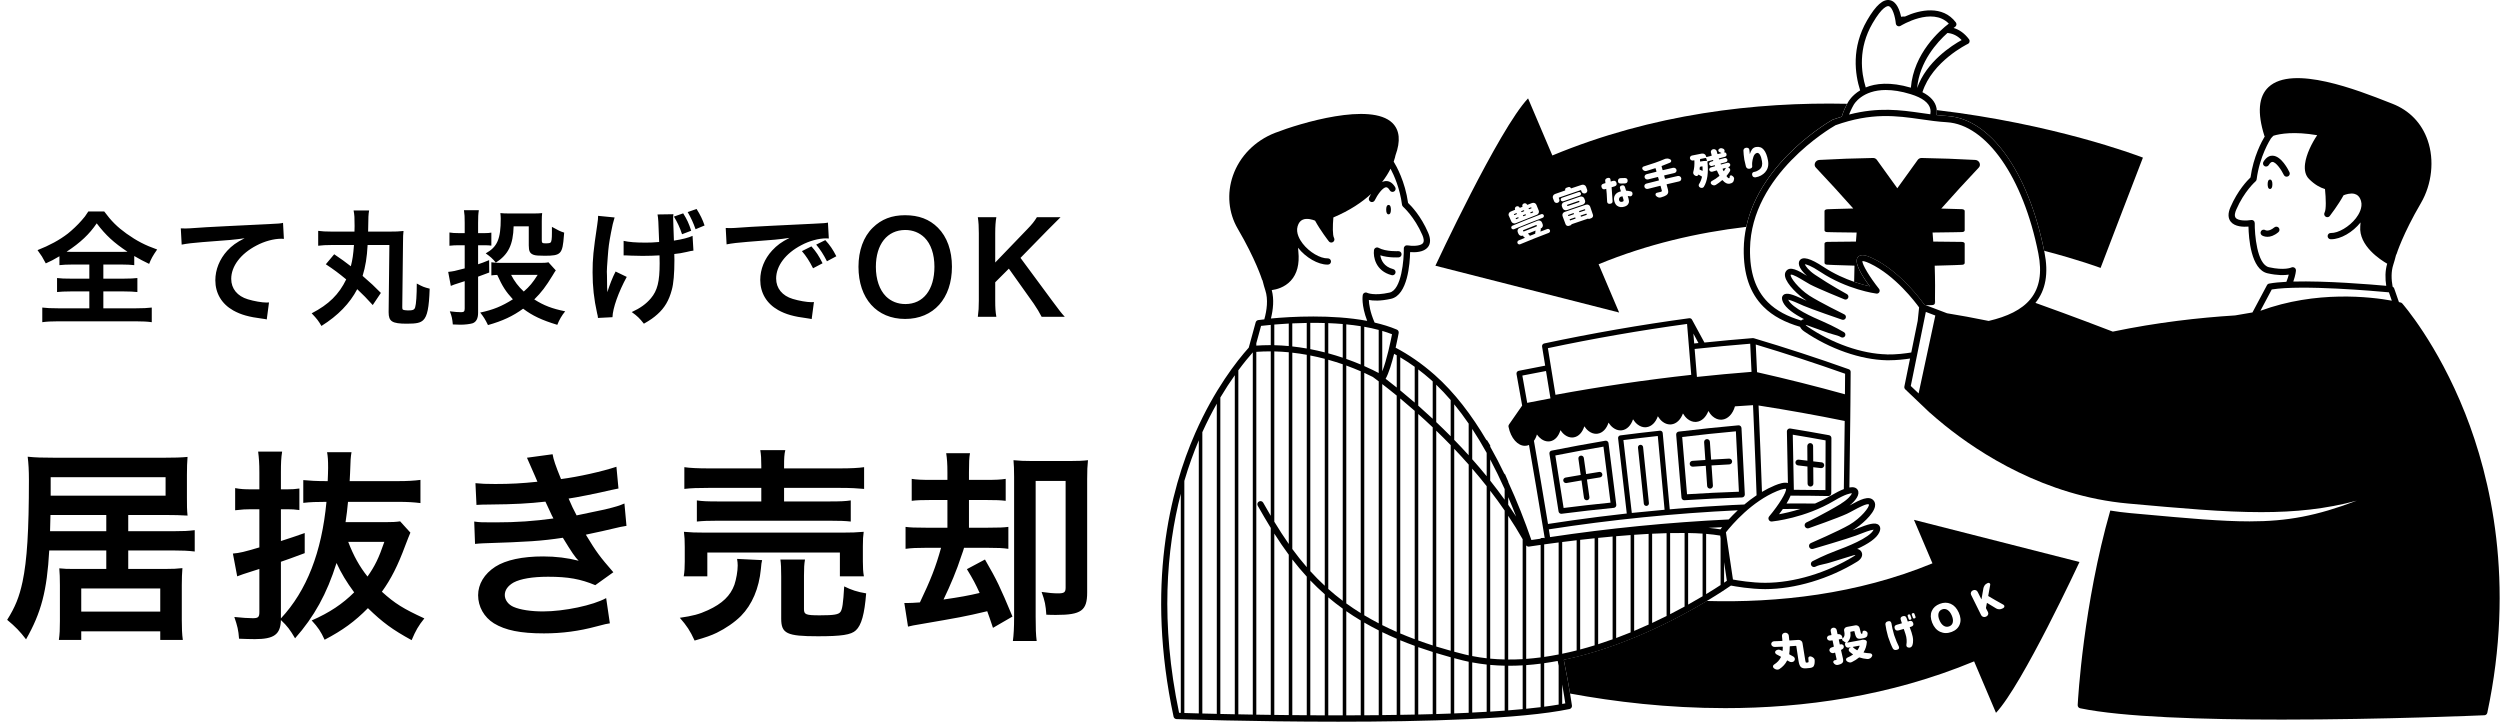
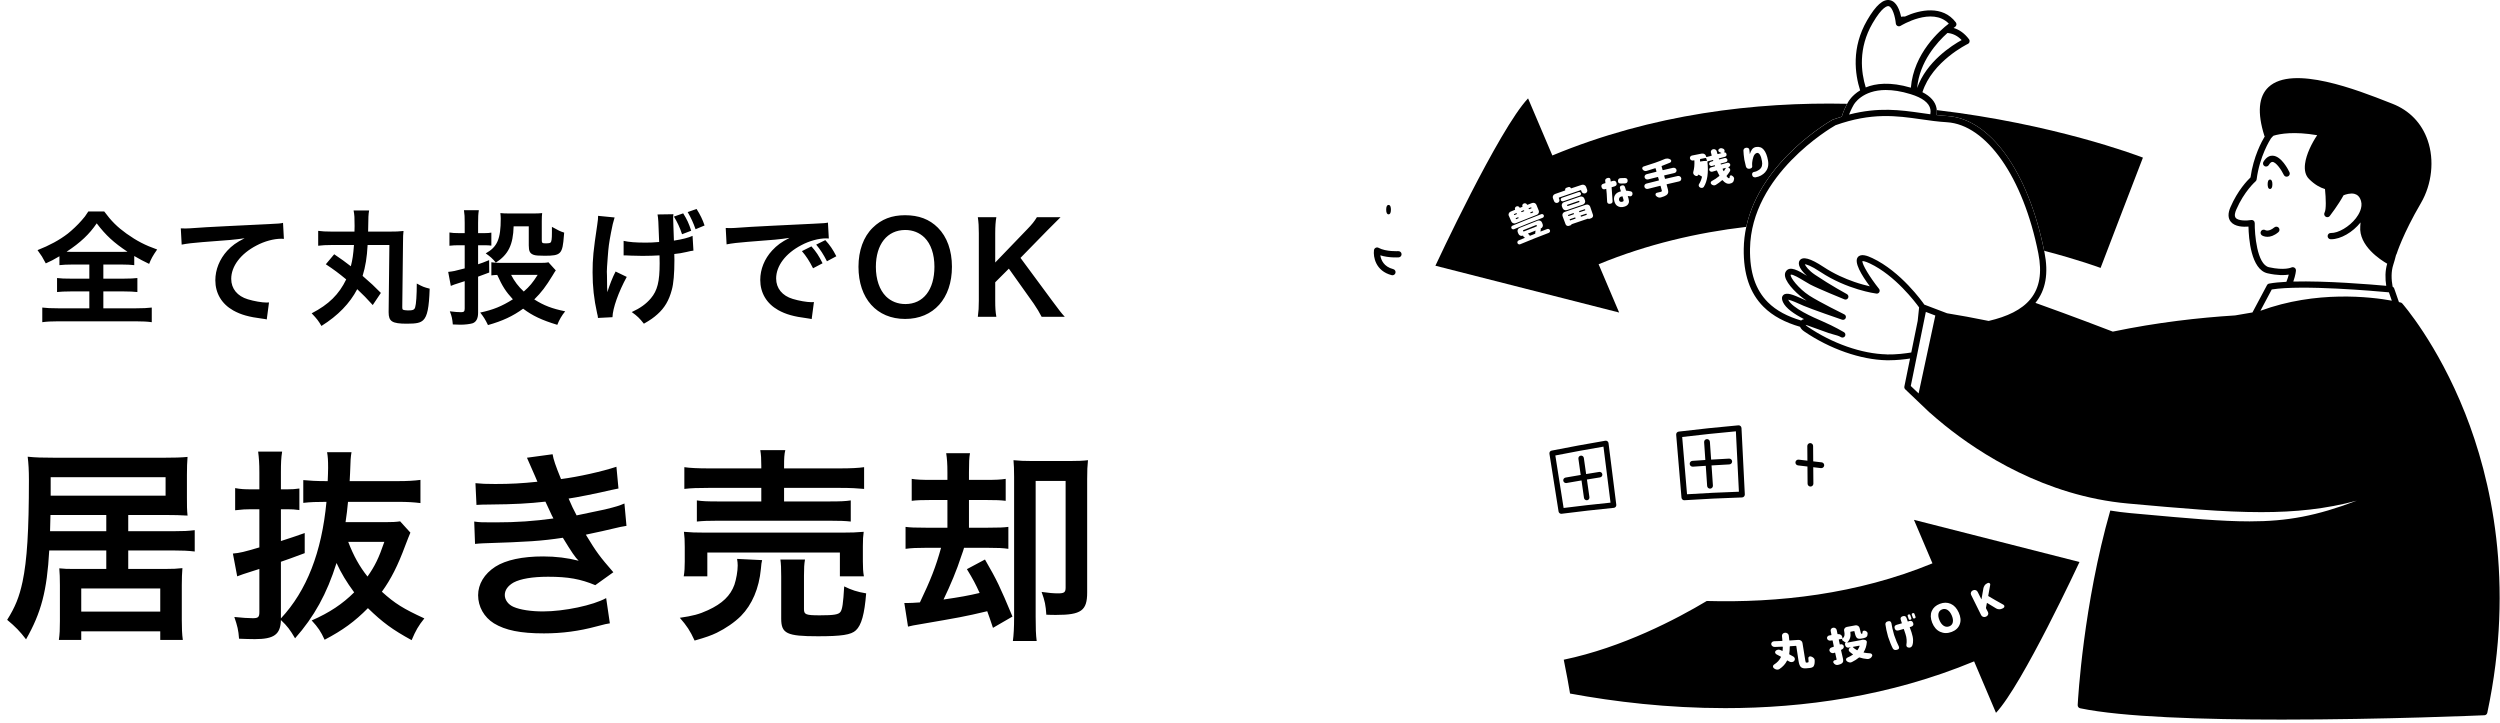
<svg xmlns="http://www.w3.org/2000/svg" width="999" height="289" viewBox="0 0 999 289" fill="none">
  <path d="M35.696 105.7H29.196C26.796 105.7 25.096 105.8 23.746 105.95V102.4C21.346 103.8 20.446 104.3 18.296 105.25C16.796 102.45 16.796 102.45 14.996 99.95C19.746 98.1 23.796 95.9 27.096 93.35C28.746 92.05 31.046 89.9 32.596 88.1C33.646 86.95 34.196 86.25 35.296 84.5H41.646C44.446 88.3 46.846 90.7 50.546 93.35C54.696 96.3 57.996 98 62.796 99.7C60.996 102.3 60.396 103.4 59.596 105.45C57.346 104.4 55.896 103.6 53.646 102.3V105.95C52.196 105.8 50.646 105.7 48.346 105.7H41.296V111.35H49.396C51.996 111.35 53.596 111.25 54.896 111.1V116.7C53.546 116.55 51.846 116.45 49.396 116.45H41.296V123.2H54.296C56.946 123.2 59.096 123.1 60.646 122.9V128.75C58.996 128.5 56.896 128.4 54.346 128.4H23.146C20.596 128.4 18.546 128.5 16.896 128.75V122.9C18.346 123.1 20.496 123.2 23.296 123.2H35.696V116.45H28.346C25.846 116.45 24.146 116.55 22.796 116.7V111.1C24.346 111.3 25.846 111.35 28.346 111.35H35.696V105.7ZM28.796 100.65H48.596C49.646 100.65 49.996 100.65 50.946 100.6C45.446 96.95 42.296 94.05 38.646 89.25C35.746 93.55 32.146 96.95 26.596 100.6C27.596 100.65 28.046 100.65 28.796 100.65ZM72.596 97.75L72.246 91.25C73.346 91.3 73.896 91.3 74.146 91.3C75.046 91.3 75.046 91.3 82.396 90.8C85.196 90.65 93.496 90.2 107.346 89.55C111.446 89.35 112.196 89.3 113.096 89.05L113.446 95.45C112.896 95.4 112.896 95.4 112.396 95.4C109.396 95.4 105.696 96.4 102.496 98.1C96.146 101.4 92.396 106.4 92.396 111.45C92.396 115.35 94.846 118.35 99.046 119.6C101.496 120.35 104.696 120.9 106.496 120.9C106.546 120.9 106.996 120.9 107.496 120.85L106.596 127.65C105.996 127.5 105.746 127.45 104.896 127.35C99.396 126.65 96.246 125.75 93.196 124.05C88.596 121.45 86.046 117.2 86.046 112C86.046 107.75 87.746 103.55 90.796 100.2C92.696 98.15 94.496 96.85 97.746 95.2C93.696 95.8 91.746 95.95 80.896 96.75C77.546 97 74.546 97.35 72.596 97.75ZM130.196 105.6L133.546 101.6C136.296 103.45 138.146 104.8 140.196 106.4C140.896 103.6 141.146 101.85 141.446 97.9H132.746C130.196 97.9 128.796 98 127.146 98.2V92.25C128.696 92.45 130.096 92.55 132.696 92.55H141.646C141.696 91.6 141.696 91.45 141.696 90.35C141.696 86.85 141.646 86 141.296 84.1H147.496C147.196 86 147.196 86 147.096 92.55H155.546C158.046 92.55 159.546 92.5 161.246 92.3C161.096 93.4 161.046 94.7 161.046 96.65L160.746 122.75C160.746 123.3 160.796 123.6 161.046 123.75C161.296 123.9 162.246 124.05 162.996 124.05C164.996 124.05 165.596 123.8 165.896 122.8C166.296 121.6 166.546 117.75 166.546 113.3C169.096 114.65 169.346 114.75 171.696 115.35C171.446 123 170.746 126.35 169.146 127.9C167.996 129 166.496 129.35 162.596 129.35C156.646 129.35 155.296 128.45 155.296 124.75L155.596 97.9H146.896C146.646 102.8 146.046 106.5 144.896 110.25C148.096 113 149.696 114.5 152.196 117.05L148.946 121.9C146.496 119.2 145.246 117.9 142.746 115.55C139.796 121.2 135.096 126.1 128.446 130.25C127.246 128.2 126.646 127.4 124.546 125.2C131.396 121.65 135.446 117.65 138.346 111.65C135.446 109.25 133.396 107.7 130.196 105.6ZM219.146 104.8L222.096 108.05C221.696 108.6 221.696 108.6 220.796 110.1C218.146 114.45 216.346 116.85 213.496 119.65C217.346 122.1 220.646 123.35 225.846 124.4C224.496 126.05 223.446 127.85 222.696 129.8C216.546 127.95 212.746 126.15 209.046 123.35C204.896 126.35 200.846 128.25 194.996 129.9C193.896 127.6 193.196 126.55 191.896 124.9C197.096 123.8 200.496 122.4 204.946 119.6C202.096 116.5 200.746 114.4 198.696 109.85C197.546 109.9 197.196 109.95 196.346 110.05V104.8C197.446 105 198.596 105.05 200.396 105.05H216.096C217.496 105.05 218.396 105 219.146 104.8ZM214.846 109.85H204.246C205.546 112.4 207.146 114.5 209.296 116.5C211.646 114.45 212.846 113 214.846 109.85ZM185.696 93.15V89.1C185.696 86.75 185.646 85.6 185.396 84H191.346C191.096 85.55 191.046 86.75 191.046 89.05V93.15H193.846C194.846 93.15 195.496 93.1 196.346 92.95V98.15C195.496 98.05 194.646 98 193.746 98H191.046V105.6C192.446 105.15 193.246 104.85 195.446 103.95L195.496 108.9C193.396 109.7 192.846 109.9 191.046 110.55V125.05C191.046 127.25 190.296 128.7 188.796 129.2C187.746 129.5 185.846 129.75 183.996 129.75C183.146 129.75 182.446 129.7 180.946 129.65C180.746 127.45 180.546 126.4 179.746 124.4C181.746 124.65 182.996 124.75 184.246 124.75C185.396 124.75 185.696 124.45 185.696 123.25V112.35C181.046 113.85 181.046 113.85 180.146 114.25L179.096 108.65C181.246 108.4 181.546 108.35 185.696 107.25V98H183.146C181.896 98 180.946 98.05 179.596 98.2V92.9C180.746 93.1 181.696 93.15 183.196 93.15H185.696ZM216.496 88.3V96C216.496 97.1 216.696 97.25 218.246 97.25C219.046 97.25 219.696 97.15 219.946 96.95C220.396 96.65 220.546 95.6 220.546 92.9C220.546 92.75 220.546 92.6 220.546 92.35C220.546 91.95 220.546 91.4 220.546 90.65C223.246 92.15 223.846 92.45 225.446 92.95C225.396 93.45 225.346 93.8 225.346 94.05C224.796 101.55 224.196 102.2 217.646 102.2C215.246 102.2 214.046 102.1 213.296 101.85C211.746 101.3 211.296 100.4 211.296 98.05V90.45H205.246C205.046 97.8 203.146 101.7 198.146 104.95C196.896 103.4 195.946 102.55 194.096 101.25C198.746 98.65 200.096 95.5 200.096 87.35C200.096 86.75 200.046 86 199.946 85.15C200.896 85.25 201.996 85.3 203.196 85.3H213.546C214.646 85.3 215.746 85.25 216.646 85.15C216.546 85.8 216.496 86.85 216.496 88.3ZM249.196 102.05V96.25C251.396 96.75 254.046 96.95 258.096 96.95C259.996 96.95 260.796 96.9 263.396 96.7C263.096 87.9 263.046 87.45 262.746 85.7L269.096 85.6C268.996 86.4 268.996 86.7 268.996 87.3C268.996 87.75 268.996 88.25 269.096 90.5C269.096 91 269.196 92.9 269.296 96.15C272.846 95.6 275.046 95 276.746 94.25L277.096 100.15C276.246 100.25 275.946 100.3 274.296 100.7C272.046 101.2 271.596 101.25 269.446 101.5C269.496 102.6 269.496 103 269.496 103.9C269.496 109.25 269.146 113.4 268.446 115.85C267.346 120.05 265.546 123.05 262.746 125.55C261.196 126.95 259.846 127.9 257.296 129.35C255.546 127.15 254.746 126.35 252.446 124.7C255.846 123.15 258.196 121.45 260.096 119.2C262.696 116.1 263.596 112.55 263.596 105.2C263.596 104.15 263.596 103.65 263.546 102.05C261.846 102.15 259.246 102.25 256.746 102.25C255.346 102.25 253.496 102.2 252.196 102.15C250.746 102.05 250.546 102.05 249.946 102.05C249.746 102.05 249.496 102.05 249.196 102.05ZM245.996 108.5L250.446 110.65C247.146 116.7 244.846 123.15 244.746 126.75L238.946 127.05C238.896 126.35 238.846 126.1 238.596 125.15C237.346 119.5 236.796 114.55 236.796 108.85C236.796 103.25 237.096 100.3 238.646 89.9C238.946 87.85 238.996 87.3 238.996 86.25L245.596 86.9C244.996 88.85 244.696 90.05 244.146 93C243.346 97.25 243.146 98.65 242.846 102.85C242.596 106.15 242.496 107.6 242.496 108.55C242.496 108.7 242.496 109.25 242.546 110.05C242.546 110.65 242.546 111.5 242.596 113.9C242.596 114.35 242.596 114.65 242.596 114.8C242.646 115.6 242.696 115.9 242.696 116.75C243.546 114 244.796 110.75 245.996 108.5ZM269.296 86.55L272.996 85.25C274.496 87.65 275.296 89.3 276.196 92.2L272.546 93.6C271.696 90.95 270.646 88.75 269.296 86.55ZM281.546 90.1L277.946 91.6C277.096 89.15 276.096 86.95 274.796 84.75L278.346 83.5C279.796 85.8 280.746 87.7 281.546 90.1ZM290.346 97.65L289.996 91.1C291.096 91.15 291.646 91.15 291.896 91.15C292.796 91.15 292.796 91.15 300.146 90.65C302.946 90.5 311.246 90.05 325.096 89.4C329.196 89.2 329.946 89.15 330.846 88.95L331.196 95.3C330.646 95.25 330.646 95.25 330.146 95.25C327.146 95.25 323.446 96.25 320.246 97.95C313.896 101.25 310.146 106.25 310.146 111.3C310.146 115.2 312.596 118.2 316.796 119.45C319.246 120.2 322.446 120.75 324.246 120.75C324.296 120.75 324.746 120.75 325.246 120.7L324.346 127.5C323.746 127.35 323.496 127.35 322.646 127.2C317.146 126.5 313.996 125.6 310.946 123.9C306.346 121.3 303.796 117.05 303.796 111.85C303.796 107.6 305.496 103.4 308.546 100.1C310.446 98.05 312.246 96.7 315.496 95.05C311.446 95.65 309.496 95.85 298.646 96.65C295.296 96.9 292.296 97.25 290.346 97.65ZM320.446 100.35L324.246 98.45C326.246 100.75 327.146 102.1 328.696 105.2L324.896 107.2C323.396 104.25 322.196 102.4 320.446 100.35ZM334.196 102.4L330.446 104.4C329.046 101.65 327.846 99.8 326.146 97.75L329.796 95.95C331.696 98.05 332.796 99.65 334.196 102.4ZM361.646 86C367.146 86 371.396 87.6 374.796 91C378.446 94.65 380.396 100.1 380.396 106.6C380.396 119.25 373.046 127.45 361.696 127.45C350.346 127.45 343.046 119.3 343.046 106.6C343.046 100.15 345.046 94.6 348.746 91C352.196 87.6 356.346 86 361.646 86ZM361.796 121.5C368.946 121.5 373.396 115.8 373.396 106.6C373.396 101.55 371.996 97.5 369.446 94.95C367.396 92.95 364.746 91.9 361.746 91.9C354.546 91.9 349.996 97.6 349.996 106.65C349.996 111.65 351.446 115.85 354.046 118.45C356.096 120.45 358.746 121.5 361.796 121.5ZM407.79 103.05L420.49 120.25C423.49 124.3 424.04 125 425.49 126.6H416.24C415.49 125.1 414.24 123 413.09 121.35L403.14 107.35L397.69 112.8V120.15C397.69 123.1 397.79 124.5 398.14 126.6H390.74C391.04 124.35 391.14 122.8 391.14 120.15V93.25C391.14 90.55 391.04 88.9 390.74 86.8H398.14C397.84 88.45 397.69 90.4 397.69 93.25V104.9L410.44 91.65C412.39 89.65 413.34 88.45 414.34 86.8H423.79C422.34 88.25 420.69 89.85 418.49 92.1L407.79 103.05ZM42.47 219.972H19.674C18.772 236.126 16.476 244.818 10.408 255.478C8.03 252.362 6.144 250.394 2.864 247.688C6.062 242.604 7.702 238.586 9.014 232.436C10.818 223.908 11.556 212.018 11.556 191.764C11.556 187.828 11.392 185.286 11.064 182.498C14.016 182.826 17.132 182.908 21.888 182.908H65.512C69.612 182.908 72.482 182.826 74.942 182.58C74.778 184.712 74.696 186.762 74.696 189.796V198.816C74.696 202.014 74.696 203.572 74.942 206.032C72.236 205.868 69.694 205.786 66.004 205.786H51.244V212.264H69.694C73.384 212.264 75.106 212.182 77.812 211.854V220.382C75.106 220.054 72.728 219.972 69.612 219.972H51.244V227.352H65.922C69.038 227.352 70.842 227.27 72.892 227.024C72.728 229.074 72.646 231.042 72.646 233.83V247.77C72.646 250.968 72.728 253.346 73.056 255.724H64.036V252.28H32.466V255.724H23.528C23.856 253.346 23.938 251.542 23.938 248.18V233.83C23.938 230.796 23.856 229.156 23.692 227.106C25.906 227.352 26.89 227.352 30.252 227.352H42.47V219.972ZM42.47 212.264V205.786H20.166L20.002 212.264H42.47ZM20.248 198.078H66.168V190.698H20.248V198.078ZM32.466 235.142V244.408H64.036V235.142H32.466ZM159.894 208.328L163.994 212.838C163.502 213.904 163.01 215.298 161.944 218.004C158.992 225.958 156.286 231.37 152.596 236.454C157.844 241.21 161.206 243.26 169.57 247.114C167.192 250.066 166.126 251.952 164.486 255.806C156.86 251.624 152.924 248.754 147.02 243.014C141.772 248.344 136.934 251.87 129.718 255.642C128.16 252.28 127.176 250.804 124.552 247.934C131.686 244.818 136.934 241.292 141.526 236.7C138.492 232.6 136.36 229.074 134.474 224.974C130.62 237.274 125.536 246.458 117.91 255.068C115.942 251.706 114.794 250.148 112.252 247.77C112.088 253.51 109.546 255.396 101.838 255.396C100.034 255.396 97.82 255.314 95.524 255.232C95.278 251.788 94.868 250.148 93.638 246.54C96.754 246.868 99.132 247.032 101.018 247.032C103.15 247.032 103.642 246.622 103.642 244.572V227.352L101.838 227.926C97.738 229.238 95.688 229.894 94.786 230.304L93.064 221.202C95.934 220.956 97.492 220.546 103.642 218.742V203.49H100.28C98.23 203.49 96.754 203.572 93.966 203.9V195.044C96.098 195.454 97.738 195.536 100.28 195.536H103.642V188.812C103.642 185.04 103.478 183.072 103.15 180.448H112.744C112.334 182.99 112.252 185.04 112.252 188.73V195.536H114.876C116.68 195.536 117.992 195.454 119.632 195.208V203.818C117.992 203.572 116.516 203.49 114.794 203.49H112.252V216.2C116.27 214.888 117.582 214.478 121.764 213.002V221.038C116.434 223.006 114.958 223.58 112.252 224.482V247.114C122.584 236.044 128.57 220.628 130.456 200.538C126.602 200.538 124.06 200.62 121.19 200.948V191.846C123.732 192.092 126.438 192.256 130.456 192.256H130.948C131.03 189.796 131.112 188.812 131.112 187.008C131.112 183.892 131.03 182.58 130.702 180.694H140.46C140.132 182.662 140.05 183.728 139.886 189.14C139.804 190.534 139.804 190.78 139.722 192.256H158.992C162.928 192.256 165.47 192.092 168.012 191.764V201.03C165.388 200.702 162.846 200.538 159.074 200.538H139.066C138.738 203.982 138.574 205.294 138.082 208.656H153.744C156.778 208.656 158.254 208.574 159.894 208.328ZM153.58 216.528H139.148C141.28 222.104 143.658 226.368 146.856 230.386C149.808 226.204 151.366 223.006 153.58 216.528ZM190.398 201.768L189.988 193.076C192.366 193.322 194.252 193.404 197.86 193.404C204.092 193.404 208.52 193.158 214.752 192.502C214.506 191.846 214.506 191.846 213.85 190.37C211.8 185.614 210.652 183.072 210.57 182.908L220.82 181.514C221.148 183.564 221.968 186.024 224.182 191.436C231.152 190.534 240.664 188.402 246.322 186.516L247.142 195.208C246.322 195.372 246.322 195.372 244.354 195.782C238.86 197.094 229.758 198.898 227.216 199.226C228.528 202.26 229.02 203.326 230.414 205.95C237.466 204.474 241.238 203.654 241.73 203.572C246.404 202.424 247.388 202.096 249.52 201.194L250.34 210.132C248.782 210.378 247.06 210.706 245.174 211.198C241.812 212.018 239.106 212.592 237.138 213.002C235.088 213.412 235.088 213.412 234.104 213.658C238.368 220.71 239.68 222.432 245.092 228.664L237.876 233.83C231.972 231.37 227.052 230.468 219.016 230.468C212.784 230.468 208.028 231.288 205.24 232.764C202.944 234.076 201.714 235.798 201.714 237.766C201.714 239.734 203.108 241.62 205.24 242.522C207.864 243.67 212.21 244.326 216.966 244.326C225.494 244.326 237.056 241.866 242.222 238.996L243.698 249.082C242.14 249.328 242.14 249.328 238.368 250.312C231.398 252.198 224.592 253.1 217.376 253.1C207.946 253.1 201.96 251.87 197.368 249.082C193.432 246.622 191.054 242.44 191.054 237.848C191.054 233.42 193.514 229.32 197.942 226.45C202.206 223.744 208.766 222.35 217.048 222.35C222.05 222.35 226.806 222.924 231.234 224.072C229.922 222.842 228.364 220.546 224.92 214.888C216.228 216.2 210.98 216.528 193.186 217.102C191.792 217.184 191.218 217.184 189.824 217.348L189.496 208.41C191.874 208.738 192.366 208.738 197.942 208.738C206.552 208.738 213.358 208.246 221.148 207.18C220.656 206.196 220.328 205.704 219.672 204.146C218.852 202.424 218.606 201.932 217.95 200.456C211.39 201.194 205.486 201.522 195.974 201.604C192.53 201.604 192.12 201.686 190.398 201.768ZM304.214 187.172V186.188C304.214 183.236 304.132 181.842 303.804 179.874H313.808C313.398 181.514 313.316 183.154 313.316 186.188V187.172H335.456C339.966 187.172 343.164 187.008 345.296 186.68V195.372C342.754 195.126 339.966 194.962 335.702 194.962H313.316V200.374H331.602C335.784 200.374 337.834 200.292 339.966 199.964V208.41C337.67 208.164 335.702 208.082 331.602 208.082H286.748C282.894 208.082 280.844 208.164 278.466 208.41V199.964C280.598 200.292 282.648 200.374 286.748 200.374H304.214V194.962H283.14C278.794 194.962 276.252 195.044 273.464 195.372V186.68C275.596 187.008 278.794 187.172 283.386 187.172H304.214ZM282.648 230.304H273.218C273.546 228.418 273.628 226.614 273.628 224.4V218.578C273.628 216.036 273.546 214.396 273.3 212.51C275.842 212.756 278.056 212.838 282.074 212.838H336.276C340.212 212.838 342.262 212.756 345.132 212.51C344.886 214.232 344.804 215.626 344.804 218.332V224.318C344.804 226.778 344.886 228.5 345.214 230.304H335.62V220.792H282.648V230.304ZM294.538 223.334L304.542 223.826C304.296 224.81 304.214 225.384 304.05 227.352C303.312 235.142 300.524 241.62 296.096 246.13C293.554 248.672 289.946 251.132 286.42 252.854C284.206 253.92 282.156 254.658 277.564 255.97C275.76 252.034 274.448 250.066 271.66 246.868C276.744 246.13 279.368 245.474 282.894 243.834C288.634 241.21 291.914 238.012 293.472 233.666C294.21 231.452 294.784 228.254 294.784 225.958C294.784 225.22 294.702 224.236 294.538 223.334ZM321.27 229.976V243.424C321.27 245.556 322.008 245.884 327.584 245.884C333.324 245.884 335.128 245.556 335.866 244.49C336.604 243.424 336.932 241.21 337.342 234.322C340.13 235.716 342.59 236.536 346.116 237.11C345.46 245.392 344.23 249.82 342.016 251.87C340.13 253.674 336.276 254.248 326.846 254.248C314.382 254.248 312.168 253.182 312.168 247.196V230.386C312.168 227.024 312.086 225.302 311.84 223.58H321.68C321.352 225.466 321.27 226.942 321.27 229.976ZM378.588 199.8H372.11C368.092 199.8 366.37 199.882 364.32 200.128V191.354C366.37 191.682 368.256 191.764 372.192 191.764H378.588V188.73C378.588 185.286 378.424 183.236 378.096 181.104H387.608C387.28 182.908 387.198 184.794 387.198 188.648V191.764H393.758C397.94 191.764 399.744 191.682 401.876 191.354V200.128C399.744 199.882 398.104 199.8 393.758 199.8H387.198V210.87H394.742C399.334 210.87 400.974 210.788 402.942 210.542V219.316C400.728 218.988 398.76 218.906 394.742 218.906H385.23C384.902 220.054 384.902 220.054 384.082 222.35C382.442 227.516 379.736 233.994 377.03 239.57C383.754 238.586 386.952 238.012 391.462 236.946C389.822 233.338 388.92 231.616 386.378 227.434L393.594 223.58C398.514 232.108 399.498 234.24 404.582 246.376L396.792 250.886C395.644 247.36 395.152 246.13 394.496 244.244C385.148 246.458 383.59 246.704 366.944 249.574C365.304 249.82 364.566 249.984 362.844 250.394L361.368 240.964C361.942 240.964 362.352 240.964 362.598 240.964C363.664 240.964 365.468 240.882 367.6 240.718C371.864 231.78 373.914 226.614 376.046 218.906H369.896C366.288 218.906 364.32 218.988 361.86 219.316V210.542C363.746 210.788 365.468 210.87 369.978 210.87H378.588V199.8ZM434.43 191.436V236.782C434.43 243.998 432.052 245.72 422.048 245.72C420.736 245.72 419.916 245.72 418.112 245.638C417.866 241.866 417.538 240.144 416.226 236.536C419.014 236.946 421.064 237.11 422.786 237.11C425.246 237.11 425.82 236.7 425.82 234.814V192.174H413.848V246.458C413.848 251.132 413.93 253.592 414.258 256.134H404.746C405.074 253.674 405.238 250.886 405.238 246.54V190.616C405.238 187.5 405.156 185.86 404.992 183.892C407.288 184.138 409.42 184.22 412.372 184.22H427.624C430.658 184.22 432.79 184.138 434.758 183.892C434.512 186.27 434.43 187.91 434.43 191.436Z" fill="black" />
  <path d="M778.203 243.711C777.522 243.294 776.809 243.228 776.051 243.514C775.304 243.799 774.832 244.326 774.634 245.084C774.448 245.842 774.557 246.742 774.986 247.785C775.425 248.851 775.996 249.608 776.699 250.059C777.402 250.509 778.148 250.586 778.928 250.289C779.708 249.993 780.18 249.444 780.344 248.653C780.509 247.862 780.366 246.94 779.905 245.897C779.455 244.864 778.884 244.14 778.192 243.711H778.203Z" fill="black" />
  <path d="M742.99 258.01C742.155 258.174 741.31 258.328 740.475 258.482C740.431 258.482 740.409 258.515 740.398 258.548C740.398 258.581 740.398 258.603 740.42 258.625C740.882 259.075 741.42 259.47 742.024 259.811C742.133 259.866 742.21 259.844 742.276 259.745C742.65 259.218 742.924 258.68 743.111 258.142C743.111 258.109 743.111 258.076 743.078 258.054C743.056 258.032 743.023 258.021 742.99 258.021V258.01Z" fill="black" />
  <path d="M830.989 224.582L764.817 207.727L772.208 225.11C741.977 237.551 710.286 240.933 682.02 240.154C669.93 247.39 648.363 258.712 624.875 263.62C626.039 269.308 626.863 273.953 627.39 277.138C645.091 280.41 666.328 282.969 689.389 282.969C720.597 282.969 755.165 278.269 788.855 264.279L797.596 284.846C808.105 273.756 830.967 224.571 830.967 224.571H830.989V224.582ZM793.006 233.96C793.258 233.62 793.566 233.356 793.928 233.17C794.049 233.104 794.181 233.038 794.301 232.983C794.554 232.851 794.785 232.873 795.015 233.027C795.103 233.093 795.18 233.17 795.224 233.268C795.29 233.389 795.312 233.521 795.29 233.686C795.037 235.124 794.774 236.563 794.51 238.001C794.488 238.1 794.532 238.177 794.62 238.243C796.575 239.407 798.551 240.538 800.572 241.647C800.703 241.724 800.802 241.823 800.868 241.943C800.934 242.053 800.956 242.174 800.945 242.317C800.945 242.613 800.791 242.833 800.517 242.976C800.396 243.042 800.264 243.107 800.143 243.173C799.748 243.382 799.331 243.481 798.881 243.47C798.441 243.459 798.035 243.349 797.673 243.14C796.476 242.427 795.279 241.702 794.104 240.966C794.082 240.944 794.049 240.944 794.005 240.966C793.961 240.988 793.95 241.01 793.939 241.054C793.829 241.658 793.708 242.262 793.599 242.866C793.577 242.965 793.599 243.064 793.643 243.151C793.884 243.624 794.137 244.096 794.378 244.557C794.554 244.886 794.576 245.227 794.444 245.578C794.312 245.93 794.071 246.193 793.719 246.358C793.676 246.38 793.632 246.402 793.588 246.424C793.225 246.588 792.863 246.621 792.49 246.501C792.116 246.38 791.842 246.16 791.677 245.831C790.304 243.14 788.965 240.428 787.658 237.716C787.493 237.386 787.482 237.046 787.614 236.695C787.746 236.343 787.976 236.091 788.317 235.937C788.361 235.915 788.405 235.893 788.449 235.882C788.789 235.717 789.129 235.706 789.492 235.827C789.843 235.948 790.107 236.167 790.271 236.508C790.755 237.485 791.249 238.462 791.743 239.44H791.776C791.776 239.44 791.798 239.429 791.809 239.407C792.061 237.979 792.314 236.552 792.555 235.124C792.621 234.707 792.786 234.334 793.039 233.993L793.006 233.96ZM762.665 245.545C763.027 245.435 763.258 245.545 763.379 245.875C763.511 246.248 763.631 246.61 763.763 246.984C763.873 247.313 763.763 247.533 763.412 247.643C763.049 247.752 762.808 247.643 762.698 247.313C762.577 246.94 762.445 246.577 762.325 246.204C762.215 245.875 762.325 245.655 762.676 245.545H762.665ZM724.835 266.102C724.539 266.574 723.99 266.848 723.199 266.925C722.727 266.969 722.266 267.013 721.794 267.057C720.816 267.145 720.103 266.98 719.663 266.574C719.213 266.168 718.895 265.377 718.708 264.202C718.39 262.214 718.093 260.216 717.808 258.228C717.797 258.13 717.731 258.075 717.61 258.086C716.863 258.141 716.116 258.195 715.359 258.239C715.238 258.239 715.183 258.305 715.183 258.404C715.183 259.502 715.117 260.458 714.974 261.292C714.952 261.391 714.996 261.468 715.095 261.523C715.644 261.808 716.138 262.083 716.578 262.335C716.94 262.544 717.149 262.851 717.215 263.236C717.258 263.565 717.182 263.862 716.951 264.125C716.72 264.4 716.402 264.553 715.996 264.575H715.963C715.567 264.597 715.216 264.51 714.898 264.301C714.711 264.191 714.524 264.07 714.327 263.96C714.217 263.895 714.151 263.906 714.096 264.004C713.448 265.311 712.438 266.431 711.054 267.354C710.824 267.496 710.571 267.573 710.307 267.584C710.187 267.584 710.066 267.584 709.956 267.562C709.561 267.496 709.198 267.332 708.88 267.068C708.649 266.881 708.518 266.662 708.485 266.409V266.288C708.485 265.992 708.616 265.75 708.891 265.575C710.165 264.784 711.087 263.785 711.658 262.599C711.691 262.5 711.658 262.423 711.559 262.368C711.021 262.072 710.483 261.786 709.923 261.501C709.627 261.347 709.44 261.127 709.363 260.842C709.341 260.798 709.341 260.754 709.33 260.721C709.297 260.468 709.374 260.26 709.561 260.073C709.791 259.832 710.088 259.678 710.461 259.623C710.527 259.612 710.604 259.601 710.67 259.601C710.955 259.59 711.241 259.645 711.515 259.788C711.823 259.93 712.042 260.029 712.163 260.084C712.196 260.106 712.24 260.106 712.273 260.084C712.317 260.062 712.328 260.04 712.328 260.007C712.383 259.48 712.405 258.997 712.416 258.558C712.416 258.514 712.394 258.481 712.361 258.448C712.328 258.415 712.284 258.404 712.24 258.404C711.23 258.448 710.22 258.492 709.198 258.525C708.836 258.536 708.518 258.437 708.243 258.217C707.969 258.009 707.815 257.734 707.782 257.427C707.749 257.108 707.848 256.845 708.078 256.603C708.309 256.373 708.594 256.252 708.957 256.241C710.011 256.208 711.054 256.164 712.097 256.12C712.207 256.12 712.262 256.065 712.251 255.977C712.218 255.582 712.163 254.978 712.075 254.143C712.042 253.803 712.141 253.507 712.383 253.254C712.624 253.001 712.932 252.859 713.316 252.837C713.69 252.815 714.019 252.914 714.305 253.133C714.59 253.353 714.755 253.638 714.799 253.968C714.865 254.473 714.92 255.077 714.996 255.802C714.996 255.856 715.029 255.889 715.062 255.911C715.095 255.933 715.139 255.944 715.183 255.944C716.325 255.878 717.456 255.791 718.587 255.703C718.993 255.67 719.367 255.769 719.696 256.01C720.026 256.252 720.212 256.548 720.267 256.911C720.619 259.261 721.003 261.611 721.398 263.96C721.464 264.323 721.519 264.553 721.574 264.652C721.629 264.751 721.717 264.784 721.86 264.773C722.057 264.751 722.255 264.74 722.463 264.718C722.606 264.707 722.683 264.586 722.705 264.356C722.727 264.125 722.694 263.686 722.617 263.027C722.573 262.775 722.672 262.566 722.925 262.423C723.045 262.335 723.166 262.291 723.309 262.28C723.441 262.269 723.573 262.28 723.704 262.335C724.1 262.456 724.44 262.643 724.715 262.906C724.945 263.126 725.088 263.378 725.132 263.642C725.132 263.697 725.143 263.763 725.143 263.807C725.198 264.861 725.077 265.63 724.78 266.102H724.835ZM748.071 262.203C747.907 262.566 747.665 262.851 747.314 263.071C747.116 263.181 746.918 263.269 746.699 263.313C746.534 263.346 746.347 263.357 746.15 263.346C745.051 263.258 744.03 263.049 743.086 262.731C742.976 262.698 742.888 262.72 742.8 262.785C742.043 263.422 741.12 264.015 740.011 264.564C739.868 264.63 739.726 264.674 739.572 264.707C739.363 264.74 739.144 264.729 738.913 264.674C738.518 264.597 738.199 264.422 737.936 264.147C737.804 264.015 737.727 263.884 737.694 263.741C737.672 263.631 737.661 263.521 737.683 263.4C737.749 263.115 737.914 262.917 738.199 262.796C739.023 262.445 739.748 262.039 740.385 261.6C740.472 261.534 740.472 261.468 740.374 261.413C739.923 261.116 739.484 260.776 739.078 260.403C738.913 260.249 738.814 260.095 738.77 259.919C738.737 259.788 738.737 259.656 738.77 259.513C738.836 259.173 739.056 258.92 739.396 258.755C739.451 258.733 739.517 258.701 739.572 258.679C739.572 258.668 739.583 258.657 739.572 258.646C739.572 258.646 739.565 258.642 739.55 258.635C739.275 258.679 739.001 258.733 738.726 258.777C738.419 258.832 738.133 258.777 737.87 258.613C737.606 258.459 737.442 258.228 737.376 257.954C737.332 257.745 737.277 257.537 737.233 257.339C737.211 257.24 737.233 257.141 737.299 257.053C737.365 256.966 737.464 256.911 737.584 256.889V256.845C737.189 256.526 736.761 256.23 736.311 255.944C736.19 255.867 736.124 255.769 736.102 255.648C736.091 255.527 736.124 255.417 736.223 255.318C736.223 255.318 736.234 255.318 736.223 255.296C736.223 255.296 736.201 255.285 736.19 255.285C735.773 255.351 735.344 255.417 734.916 255.483C734.806 255.505 734.762 255.56 734.784 255.659C734.916 256.252 735.037 256.845 735.169 257.449C735.191 257.526 735.234 257.559 735.322 257.537L735.366 257.515C735.443 257.493 735.52 257.471 735.586 257.46C735.784 257.427 735.992 257.46 736.19 257.537C736.464 257.646 736.64 257.833 736.728 258.086C736.739 258.141 736.75 258.184 736.761 258.239C736.816 258.459 736.783 258.679 736.684 258.909C736.563 259.162 736.365 259.359 736.08 259.491C735.981 259.535 735.893 259.579 735.794 259.634C735.696 259.667 735.663 259.744 735.685 259.843C735.926 260.908 736.168 261.973 736.42 263.038C736.541 263.576 736.574 263.993 736.519 264.301C736.464 264.608 736.289 264.872 736.003 265.092C735.652 265.344 735.125 265.553 734.411 265.706C734.378 265.706 734.345 265.706 734.312 265.717C734.005 265.761 733.719 265.717 733.434 265.575C733.104 265.41 732.863 265.19 732.687 264.894C732.632 264.817 732.599 264.74 732.577 264.663C732.544 264.51 732.577 264.356 732.654 264.202C732.775 263.971 732.972 263.84 733.258 263.807C733.379 263.785 733.488 263.774 733.609 263.752C733.73 263.719 733.818 263.686 733.862 263.631C733.906 263.587 733.917 263.51 733.895 263.411C733.708 262.577 733.521 261.731 733.335 260.897C733.335 260.853 733.302 260.831 733.258 260.809C733.214 260.787 733.181 260.787 733.137 260.809C733.082 260.842 733.027 260.864 732.961 260.886C732.841 260.93 732.72 260.974 732.599 260.985C732.379 261.018 732.149 260.985 731.918 260.919C731.556 260.787 731.303 260.567 731.149 260.26C731.095 260.172 731.062 260.084 731.04 259.974C730.996 259.766 731.04 259.557 731.139 259.348C731.27 259.041 731.512 258.832 731.863 258.723C731.984 258.69 732.248 258.602 732.654 258.47C732.764 258.437 732.808 258.36 732.786 258.261C732.632 257.515 732.478 256.779 732.324 256.032C732.303 255.933 732.237 255.889 732.127 255.9C731.896 255.933 731.666 255.966 731.435 255.999C731.117 256.043 730.831 255.977 730.567 255.802C730.304 255.626 730.139 255.395 730.084 255.11C730.029 254.824 730.084 254.561 730.282 254.33C730.469 254.099 730.71 253.957 731.029 253.913C731.259 253.88 731.479 253.847 731.71 253.814C731.819 253.803 731.863 253.737 731.841 253.638C731.742 253.133 731.644 252.628 731.545 252.123C731.49 251.804 731.545 251.53 731.742 251.277C731.929 251.025 732.193 250.882 732.522 250.827C732.852 250.783 733.159 250.849 733.434 251.025C733.708 251.201 733.884 251.453 733.95 251.772C734.048 252.277 734.158 252.782 734.257 253.287C734.279 253.386 734.345 253.43 734.455 253.408C734.839 253.353 735.201 253.419 735.531 253.627C735.86 253.836 736.069 254.11 736.146 254.473C736.19 254.66 736.234 254.857 736.267 255.044C736.267 255.077 736.3 255.099 736.333 255.099C736.365 255.099 736.398 255.099 736.42 255.077C736.794 254.649 737.013 254.22 737.057 253.781C737.112 253.342 737.079 252.87 736.969 252.354C736.947 252.255 736.926 252.167 736.904 252.068C736.827 251.706 736.904 251.376 737.123 251.069C737.343 250.761 737.65 250.575 738.046 250.509C739.155 250.311 740.264 250.113 741.373 249.894C741.757 249.817 742.12 249.883 742.46 250.08C742.789 250.278 743.009 250.564 743.097 250.926C743.251 251.541 743.404 252.156 743.558 252.771C743.613 253.001 743.657 253.144 743.701 253.188C743.734 253.243 743.789 253.254 743.866 253.243C743.942 253.232 744.019 253.21 744.096 253.199C744.228 253.177 744.272 253.012 744.239 252.727C744.206 252.496 744.283 252.31 744.459 252.167C744.568 252.09 744.678 252.046 744.799 252.013C744.898 251.991 744.997 251.991 745.106 252.002C745.436 252.057 745.721 252.189 745.941 252.397C746.106 252.54 746.215 252.705 746.259 252.881C746.281 252.957 746.292 253.034 746.303 253.111C746.303 253.693 746.194 254.121 745.963 254.396C745.732 254.671 745.359 254.857 744.854 254.967C744.524 255.033 744.195 255.099 743.866 255.165C743.075 255.318 742.493 255.263 742.131 255C741.768 254.725 741.472 254.154 741.263 253.276C741.186 252.957 741.109 252.639 741.032 252.31C741.01 252.211 740.945 252.167 740.835 252.189C740.407 252.266 739.978 252.354 739.539 252.43C739.429 252.452 739.385 252.507 739.407 252.606C739.66 254.264 739.275 255.637 738.199 256.691C738.177 256.702 738.177 256.724 738.199 256.746C738.221 256.768 738.232 256.779 738.254 256.779C740.11 256.46 741.944 256.12 743.778 255.758C743.811 255.758 743.844 255.736 743.877 255.725C743.964 255.703 744.052 255.67 744.151 255.648C744.316 255.615 744.491 255.604 744.667 255.626C744.821 255.648 744.975 255.67 745.139 255.692C745.392 255.725 745.601 255.824 745.765 255.999C745.864 256.109 745.93 256.219 745.963 256.34C745.985 256.416 745.985 256.504 745.985 256.603C745.853 258.141 745.425 259.469 744.711 260.611C744.7 260.644 744.7 260.677 744.711 260.71C744.722 260.743 744.755 260.765 744.799 260.776C745.579 260.93 746.391 261.029 747.248 261.061C747.566 261.061 747.819 261.193 747.994 261.424C748.06 261.512 748.104 261.611 748.126 261.698C748.17 261.863 748.159 262.028 748.093 262.203H748.071ZM758.119 259.634C757.317 259.887 756.735 259.722 756.373 259.129C756.087 258.58 755.769 257.899 755.429 257.053C755.088 256.23 754.77 255.351 754.473 254.429C754.199 253.474 753.968 252.573 753.792 251.706C753.606 250.827 753.485 250.091 753.408 249.498C753.375 248.829 753.748 248.411 754.539 248.247C755.209 248.082 755.637 248.345 755.813 249.059C755.879 249.542 756.011 250.212 756.197 251.091C756.384 251.958 756.626 252.848 756.889 253.737C757.208 254.681 757.537 255.571 757.888 256.406C758.24 257.229 758.536 257.866 758.767 258.305C759.041 258.986 758.833 259.425 758.13 259.623H758.119V259.634ZM763.84 252.65C764.235 253.869 764.444 254.901 764.466 255.747C764.488 256.603 764.4 257.295 764.202 257.844C763.917 258.547 763.423 258.865 762.731 258.788C762.006 258.69 761.699 258.283 761.798 257.58C761.907 256.966 761.94 256.307 761.885 255.593C761.841 254.879 761.688 254.121 761.424 253.331C761.194 252.661 760.974 251.991 760.743 251.321C760.063 251.519 759.382 251.717 758.69 251.903C757.877 252.123 757.35 251.859 757.12 251.102C756.878 250.355 757.164 249.872 757.965 249.652C758.646 249.465 759.316 249.268 759.997 249.07C759.843 248.609 759.689 248.137 759.546 247.676C759.305 246.94 759.579 246.468 760.348 246.237C761.117 246.006 761.622 246.259 761.874 246.984C762.028 247.445 762.182 247.906 762.347 248.367C762.544 248.312 762.731 248.247 762.929 248.192C763.719 247.95 764.235 248.192 764.499 248.938C764.762 249.685 764.499 250.179 763.697 250.432C763.5 250.487 763.313 250.553 763.115 250.608C763.346 251.288 763.587 251.958 763.829 252.628V252.65H763.84ZM765.07 247.116C764.708 247.225 764.477 247.116 764.356 246.786C764.224 246.413 764.104 246.05 763.972 245.677C763.862 245.348 763.972 245.128 764.323 245.018C764.686 244.908 764.916 245.018 765.037 245.337C765.169 245.699 765.301 246.072 765.432 246.435C765.553 246.764 765.432 246.984 765.081 247.094V247.116H765.07ZM779.905 252.507C778.269 253.144 776.721 253.122 775.293 252.474C773.866 251.826 772.801 250.597 772.098 248.829C771.406 247.072 771.362 245.512 771.933 244.184C772.504 242.844 773.58 241.889 775.14 241.296C776.699 240.692 778.148 240.692 779.499 241.285C780.861 241.878 781.926 243.031 782.705 244.755C783.496 246.49 783.65 248.049 783.123 249.455C782.607 250.86 781.531 251.892 779.894 252.518L779.905 252.507Z" fill="black" />
  <path d="M681.583 63.115C680.88 63.247 680.189 63.39 679.486 63.522C679.376 63.544 679.332 63.609 679.332 63.708V64.433C679.332 64.433 679.354 64.499 679.387 64.521C679.42 64.543 679.453 64.543 679.497 64.543C679.53 64.543 679.574 64.543 679.607 64.521C680.551 64.334 681.353 64.268 682.011 64.312C682.044 64.312 682.066 64.29 682.088 64.268C682.11 64.246 682.121 64.213 682.11 64.191C682 63.873 681.891 63.554 681.781 63.236C681.748 63.137 681.671 63.104 681.572 63.126H681.583V63.115Z" fill="black" />
-   <path d="M680.263 66.499C680.263 66.499 680.197 66.477 680.153 66.477C679.9 66.52 679.659 66.575 679.406 66.63C679.307 66.652 679.263 66.707 679.252 66.806C679.219 67.004 679.187 67.278 679.143 67.597C679.143 67.695 679.176 67.761 679.274 67.805C679.593 67.937 679.911 68.08 680.219 68.234C680.252 68.234 680.285 68.234 680.318 68.234C680.351 68.234 680.361 68.19 680.372 68.168C680.372 67.619 680.361 67.091 680.329 66.597C680.329 66.564 680.296 66.531 680.263 66.51V66.499Z" fill="black" />
  <path d="M773.825 45.965C775.242 46.13 776.659 46.272 778.108 46.349C795.26 47.381 810.436 68.509 816.849 100.211C830.74 103.835 839.097 106.954 839.393 107.063L847.838 85.013L856.315 62.986C853.603 61.942 820.528 49.501 773.913 43.988C773.968 44.647 773.924 45.306 773.814 45.954H773.825V45.965Z" fill="black" />
  <path d="M631.083 84.684C631.116 84.782 631.182 84.816 631.281 84.772C631.972 84.541 632.664 84.31 633.356 84.08C633.455 84.047 633.488 83.981 633.455 83.882C633.433 83.827 633.422 83.772 633.4 83.728C633.367 83.629 633.301 83.597 633.202 83.629C632.51 83.86 631.819 84.091 631.127 84.321C631.028 84.354 630.995 84.42 631.028 84.519C631.05 84.574 631.061 84.629 631.083 84.673V84.684Z" fill="black" />
  <path d="M648.344 78.426C647.773 78.503 647.378 78.689 647.169 78.975C646.95 79.26 646.884 79.579 646.961 79.952C647.059 80.314 647.246 80.534 647.521 80.622C647.795 80.71 648.125 80.688 648.498 80.545C648.641 80.49 648.739 80.391 648.772 80.227C648.805 80.073 648.783 79.875 648.717 79.656C648.586 79.249 648.465 78.832 648.333 78.426H648.344Z" fill="black" />
  <path d="M689.553 67.091C689.19 67.19 688.828 67.289 688.455 67.388C688.356 67.421 688.323 67.476 688.367 67.575C688.488 67.838 688.608 68.102 688.718 68.343C688.729 68.365 688.762 68.387 688.795 68.387C688.828 68.387 688.861 68.387 688.883 68.354C689.168 67.981 689.41 67.586 689.641 67.168C689.662 67.146 689.652 67.124 689.641 67.102C689.619 67.081 689.597 67.07 689.564 67.081H689.553V67.091Z" fill="black" />
  <path d="M633.999 85.488C633.967 85.389 633.901 85.356 633.802 85.389C633.11 85.62 632.418 85.85 631.726 86.081C631.628 86.114 631.595 86.18 631.628 86.279C631.65 86.345 631.672 86.41 631.693 86.476C631.726 86.575 631.792 86.608 631.891 86.575C632.583 86.345 633.264 86.114 633.956 85.883C634.054 85.85 634.087 85.785 634.054 85.686C634.032 85.62 634.01 85.554 633.989 85.488H633.999Z" fill="black" />
  <path d="M732.262 47.843C732.262 47.843 732.383 47.788 732.438 47.766C733.646 47.327 734.81 46.953 735.963 46.602C736.632 44.362 737.566 42.473 738.104 41.474C701.581 40.694 660.402 45.482 620.321 62.129L610.614 39.31C598.952 51.62 573.586 106.185 573.586 106.185L647.005 124.886L638.802 105.592C658.272 97.576 678.29 92.953 697.792 90.658C703.525 64.007 731.943 48.019 732.262 47.843ZM647.719 71.177C648.213 71.177 648.718 71.145 649.212 71.134C650.014 71.134 650.409 71.474 650.409 72.188C650.409 72.901 650.003 73.286 649.212 73.308C648.718 73.308 648.235 73.33 647.741 73.341C646.939 73.374 646.533 73.022 646.544 72.298C646.544 71.573 646.928 71.2 647.719 71.166V71.177ZM635.442 82.609C635.815 83.685 636.178 84.761 636.54 85.826C636.639 86.112 636.617 86.397 636.474 86.661C636.332 86.935 636.112 87.122 635.805 87.221C635.519 87.309 635.233 87.407 634.959 87.495C634.904 87.517 634.838 87.495 634.772 87.495C634.706 87.473 634.662 87.43 634.651 87.364C634.651 87.342 634.641 87.342 634.63 87.342C632.389 88.088 630.149 88.846 627.931 89.626C627.931 89.626 627.92 89.626 627.931 89.659C627.953 89.713 627.942 89.779 627.909 89.834C627.876 89.889 627.832 89.933 627.777 89.955C627.514 90.054 627.25 90.142 626.987 90.241C626.712 90.339 626.438 90.329 626.163 90.208C625.889 90.087 625.713 89.889 625.603 89.615C625.208 88.538 624.802 87.462 624.406 86.386C624.274 86.046 624.296 85.705 624.45 85.376C624.604 85.047 624.867 84.816 625.219 84.695C628.041 83.696 630.874 82.73 633.729 81.796C634.08 81.675 634.432 81.697 634.772 81.862C635.113 82.027 635.332 82.279 635.453 82.62H635.442V82.609ZM631.709 77.799C631.621 77.986 631.478 78.107 631.269 78.172C629.062 78.908 626.866 79.655 624.681 80.424C624.483 80.489 624.285 80.478 624.099 80.391C623.912 80.303 623.78 80.16 623.703 79.973C623.638 79.787 623.638 79.6 623.725 79.413C623.813 79.227 623.956 79.095 624.154 79.029C626.35 78.26 628.546 77.503 630.764 76.767C630.962 76.701 631.16 76.712 631.346 76.8C631.533 76.888 631.665 77.03 631.731 77.228C631.796 77.415 631.785 77.601 631.698 77.788L631.709 77.799ZM632.422 78.634C632.763 78.787 632.993 79.04 633.114 79.391C633.202 79.622 633.279 79.864 633.367 80.094C633.487 80.434 633.466 80.775 633.301 81.093C633.136 81.423 632.873 81.642 632.521 81.763C630.391 82.477 628.261 83.202 626.152 83.938C625.801 84.058 625.449 84.047 625.109 83.894C624.769 83.74 624.538 83.498 624.406 83.158C624.318 82.927 624.23 82.697 624.143 82.466C624.011 82.126 624.033 81.785 624.187 81.467C624.351 81.137 624.604 80.907 624.955 80.786C627.086 80.039 629.227 79.303 631.379 78.59C631.742 78.469 632.082 78.491 632.422 78.645V78.634ZM625.9 75.043C626.185 74.944 626.46 74.845 626.745 74.757C626.943 74.692 627.14 74.702 627.338 74.79C627.536 74.878 627.668 75.021 627.733 75.208C627.755 75.263 627.788 75.284 627.843 75.263C629.238 74.79 630.643 74.318 632.049 73.868C632.411 73.747 632.763 73.769 633.114 73.934C633.455 74.088 633.685 74.34 633.817 74.692C633.949 75.076 634.091 75.449 634.223 75.834C634.333 76.13 634.311 76.415 634.168 76.69C634.026 76.965 633.795 77.151 633.487 77.25C633.18 77.349 632.884 77.338 632.587 77.206C632.302 77.074 632.104 76.855 631.994 76.558C631.939 76.404 631.884 76.24 631.829 76.086C631.796 75.987 631.731 75.954 631.632 75.987C628.733 76.943 625.856 77.931 623.001 78.941C622.902 78.974 622.869 79.04 622.902 79.139C622.968 79.314 623.034 79.49 623.099 79.666C623.198 79.94 623.187 80.204 623.067 80.478C622.935 80.742 622.726 80.929 622.441 81.028C622.144 81.126 621.87 81.126 621.595 81.005C621.321 80.885 621.123 80.687 621.024 80.413C620.87 80.017 620.717 79.622 620.563 79.227C620.431 78.886 620.442 78.557 620.607 78.216C620.771 77.887 621.024 77.656 621.386 77.525C622.726 77.041 624.066 76.569 625.416 76.108C625.471 76.086 625.482 76.053 625.46 75.998C625.394 75.811 625.405 75.625 625.493 75.427C625.581 75.24 625.735 75.109 625.933 75.043H625.9ZM602.916 86.287C602.774 85.958 602.763 85.618 602.916 85.277C603.059 84.937 603.301 84.695 603.652 84.552C604.223 84.322 604.794 84.08 605.365 83.85C605.431 83.817 605.453 83.773 605.42 83.707C605.321 83.476 605.321 83.246 605.42 83.004C605.519 82.763 605.694 82.598 605.947 82.499C605.958 82.499 605.98 82.499 605.991 82.477C606.233 82.378 606.474 82.378 606.727 82.477C606.968 82.576 607.144 82.741 607.243 82.971C607.276 83.037 607.32 83.059 607.386 83.026C607.693 82.905 608.011 82.773 608.319 82.653C608.385 82.631 608.407 82.576 608.374 82.521C608.275 82.29 608.275 82.049 608.374 81.818C608.473 81.588 608.648 81.412 608.89 81.324C608.912 81.324 608.934 81.302 608.967 81.291C609.208 81.192 609.461 81.192 609.703 81.291C609.944 81.39 610.12 81.555 610.219 81.785C610.241 81.851 610.296 81.873 610.361 81.84C610.965 81.599 611.569 81.368 612.173 81.137C612.525 81.006 612.876 81.006 613.227 81.137C613.568 81.28 613.82 81.522 613.952 81.851L614.875 84.124C615.006 84.465 615.006 84.794 614.853 85.134C614.699 85.464 614.457 85.705 614.106 85.837C611.284 86.924 608.473 88.044 605.684 89.197C605.343 89.34 605.003 89.34 604.651 89.197C604.311 89.066 604.058 88.824 603.916 88.495C603.586 87.748 603.268 86.99 602.938 86.243L602.916 86.287ZM604.388 91.591C604.19 91.514 604.047 91.372 603.959 91.185C603.872 90.987 603.872 90.79 603.959 90.592C604.047 90.394 604.19 90.252 604.399 90.164C608.176 88.582 611.998 87.067 615.852 85.596C616.061 85.519 616.269 85.519 616.478 85.596C616.676 85.683 616.818 85.826 616.895 86.024C616.972 86.222 616.961 86.419 616.873 86.617C616.785 86.814 616.632 86.946 616.423 87.034C612.58 88.495 608.78 90.01 605.014 91.58C604.805 91.668 604.596 91.668 604.399 91.58L604.388 91.591ZM607.484 97.609C607.265 97.697 607.056 97.697 606.848 97.609C606.639 97.521 606.485 97.378 606.397 97.17C606.309 96.961 606.309 96.752 606.397 96.533C606.485 96.313 606.628 96.159 606.848 96.072C607.649 95.742 608.451 95.402 609.252 95.072C609.274 95.072 609.296 95.039 609.307 95.017C609.307 94.995 609.307 94.963 609.285 94.941C609.121 94.787 608.934 94.622 608.714 94.457C608.648 94.413 608.626 94.359 608.626 94.271C608.626 94.183 608.648 94.128 608.714 94.084C608.648 94.106 608.593 94.139 608.528 94.161C608.187 94.304 607.847 94.304 607.506 94.161C607.166 94.018 606.924 93.787 606.782 93.458C606.683 93.227 606.584 93.008 606.496 92.777C606.353 92.448 606.353 92.107 606.496 91.778C606.639 91.438 606.88 91.207 607.221 91.064C609.604 90.087 612.009 89.132 614.424 88.187C614.765 88.055 615.116 88.055 615.457 88.187C615.797 88.33 616.039 88.572 616.17 88.912C616.258 89.142 616.357 89.373 616.445 89.604C616.577 89.944 616.566 90.273 616.423 90.614C616.269 90.943 616.028 91.174 615.687 91.317C615.632 91.339 615.577 91.361 615.534 91.372C615.588 91.372 615.632 91.394 615.676 91.427C615.709 91.471 615.731 91.514 615.72 91.569C615.665 91.932 615.61 92.217 615.566 92.437C615.566 92.47 615.566 92.492 615.588 92.514C615.61 92.514 615.632 92.514 615.654 92.514C616.522 92.173 617.4 91.844 618.268 91.514C618.487 91.427 618.707 91.438 618.916 91.536C619.124 91.635 619.278 91.789 619.355 91.998C619.432 92.206 619.432 92.415 619.333 92.624C619.234 92.832 619.08 92.975 618.861 93.063C615.039 94.512 611.251 96.028 607.506 97.587H607.484V97.609ZM643.359 81.445C642.635 81.511 642.25 81.203 642.206 80.533C642.108 78.139 641.998 76.448 641.855 75.46C641.734 75.493 641.613 75.537 641.493 75.57C640.735 75.8 640.23 75.548 639.988 74.823C639.747 74.099 639.999 73.626 640.768 73.396C641.031 73.319 641.284 73.242 641.548 73.165C641.504 72.858 641.471 72.561 641.427 72.254C641.372 71.716 641.679 71.331 642.36 71.123C643.085 70.947 643.48 71.156 643.546 71.749C643.557 72.001 643.601 72.265 643.656 72.539C643.919 72.462 644.183 72.385 644.447 72.309C645.215 72.089 645.709 72.331 645.94 73.055C646.171 73.791 645.907 74.263 645.149 74.483C644.765 74.593 644.381 74.713 643.996 74.823C644.216 77.909 644.348 79.765 644.392 80.38C644.425 80.995 644.084 81.346 643.359 81.445ZM651.134 78.414C650.969 78.381 650.75 78.359 650.453 78.337C650.552 78.656 650.651 78.963 650.739 79.281C650.958 80.017 651.002 80.599 650.86 81.049C650.717 81.489 650.486 81.829 650.168 82.06C649.849 82.29 649.509 82.466 649.135 82.565C648.663 82.719 648.169 82.784 647.653 82.763C647.137 82.73 646.654 82.554 646.193 82.224C645.731 81.895 645.38 81.346 645.138 80.577C644.831 79.589 644.897 78.71 645.347 77.964C645.797 77.217 646.588 76.712 647.719 76.459C647.598 76.086 647.477 75.702 647.368 75.328C647.17 74.702 647.4 74.296 648.059 74.109C648.718 73.923 649.146 74.142 649.344 74.768C649.487 75.24 649.641 75.713 649.783 76.185C650.288 76.207 650.936 76.306 651.727 76.481C652.254 76.668 652.452 77.096 652.309 77.766C652.1 78.337 651.705 78.557 651.123 78.414H651.134ZM671.702 72.001C671.537 72.254 671.295 72.418 670.988 72.484C669.363 72.847 667.737 73.231 666.112 73.615C666.013 73.637 665.969 73.703 665.991 73.802C666.156 74.406 666.31 74.999 666.475 75.603C666.639 76.207 666.672 76.69 666.584 77.052C666.496 77.415 666.266 77.722 665.893 77.986C665.453 78.304 664.696 78.612 663.608 78.919C663.587 78.919 663.565 78.919 663.543 78.919C663.213 78.996 662.895 78.974 662.576 78.842C662.236 78.71 661.939 78.491 661.698 78.205C661.632 78.118 661.588 78.03 661.555 77.931C661.522 77.799 661.522 77.656 661.566 77.503C661.643 77.25 661.808 77.096 662.071 77.03H662.082C662.554 76.921 663.081 76.8 663.663 76.657C664.004 76.569 664.136 76.394 664.059 76.119C663.905 75.537 663.74 74.944 663.576 74.362C663.554 74.263 663.488 74.23 663.378 74.252C661.753 74.647 660.138 75.054 658.524 75.471C658.217 75.548 657.931 75.515 657.657 75.372C657.382 75.219 657.207 74.999 657.119 74.702C657.031 74.406 657.064 74.131 657.218 73.868C657.371 73.604 657.602 73.44 657.909 73.363C659.535 72.945 661.16 72.528 662.785 72.133C662.884 72.111 662.928 72.045 662.895 71.946C662.796 71.584 662.686 71.21 662.587 70.848C662.554 70.749 662.499 70.716 662.39 70.738C661.127 71.046 659.864 71.364 658.612 71.683C658.305 71.76 658.008 71.727 657.734 71.584C657.459 71.43 657.283 71.221 657.196 70.936C657.108 70.65 657.152 70.376 657.305 70.112C657.459 69.849 657.701 69.684 658.008 69.607C659.271 69.289 660.534 68.97 661.808 68.652C661.906 68.63 661.95 68.564 661.917 68.465C661.808 68.081 661.698 67.697 661.588 67.312C661.588 67.268 661.555 67.246 661.511 67.224C661.467 67.202 661.434 67.202 661.39 67.224C660.336 67.576 659.183 67.938 657.92 68.311C657.92 68.311 657.898 68.311 657.876 68.311C657.602 68.377 657.327 68.355 657.053 68.246C656.767 68.125 656.548 67.938 656.372 67.686C656.328 67.609 656.295 67.543 656.273 67.466C656.229 67.323 656.24 67.169 656.284 67.005C656.372 66.763 656.537 66.609 656.778 66.532C660.171 65.5 662.983 64.523 665.19 63.557C665.333 63.491 665.475 63.447 665.618 63.414C665.86 63.359 666.112 63.337 666.354 63.348C666.771 63.381 667.133 63.502 667.463 63.71C667.639 63.82 667.748 63.952 667.792 64.117C667.814 64.194 667.825 64.281 667.814 64.38C667.792 64.655 667.639 64.852 667.375 64.984C666.354 65.434 665.256 65.874 664.081 66.302C663.982 66.335 663.938 66.401 663.971 66.5C664.103 66.961 664.223 67.411 664.355 67.872C664.377 67.971 664.454 68.004 664.553 67.982C665.871 67.664 667.188 67.356 668.506 67.06C668.824 66.994 669.121 67.027 669.395 67.18C669.67 67.334 669.846 67.565 669.923 67.85C669.999 68.136 669.956 68.41 669.791 68.663C669.626 68.915 669.385 69.08 669.077 69.146C667.759 69.442 666.453 69.75 665.135 70.068C665.036 70.09 664.992 70.156 665.014 70.255C665.113 70.618 665.212 70.991 665.311 71.353C665.333 71.452 665.398 71.485 665.508 71.463C667.133 71.079 668.77 70.694 670.406 70.332C670.724 70.266 671.01 70.31 671.284 70.464C671.559 70.618 671.734 70.848 671.811 71.145C671.888 71.441 671.844 71.716 671.68 71.979H671.702V72.001ZM692.412 72.858C692.137 73.121 691.709 73.308 691.127 73.407C690.205 73.571 689.293 73.11 688.371 72.045C688.305 71.968 688.239 71.957 688.151 72.023C687.349 72.726 686.504 73.352 685.604 73.901C685.483 73.978 685.34 74.022 685.197 74.055C685.043 74.088 684.879 74.088 684.703 74.055C684.374 73.989 684.088 73.846 683.847 73.593C683.737 73.484 683.66 73.352 683.627 73.198C683.605 73.11 683.605 73.022 683.616 72.924C683.66 72.66 683.792 72.462 684.022 72.353C685.12 71.77 686.12 71.101 687.009 70.343C687.086 70.266 687.097 70.189 687.053 70.101C686.724 69.53 686.405 68.904 686.109 68.224C686.076 68.125 686.01 68.092 685.9 68.125C685.362 68.278 684.813 68.443 684.275 68.597C684.231 68.597 684.198 68.597 684.165 68.619C683.956 68.663 683.748 68.619 683.539 68.542C683.297 68.421 683.144 68.246 683.056 68.015C683.056 67.971 683.034 67.938 683.034 67.916C682.99 67.707 683.012 67.51 683.111 67.334C683.232 67.115 683.429 66.972 683.693 66.895C684.198 66.752 684.714 66.598 685.219 66.456C685.318 66.423 685.362 66.368 685.329 66.269C685.318 66.225 685.296 66.192 685.285 66.148C685.241 66.049 685.164 66.027 685.065 66.049C684.769 66.126 684.472 66.214 684.176 66.291C684.143 66.291 684.121 66.313 684.088 66.324C683.879 66.368 683.66 66.324 683.451 66.225C683.221 66.115 683.078 65.94 683.001 65.709C683.001 65.676 682.99 65.654 682.979 65.621C682.935 65.424 682.957 65.237 683.067 65.05C683.199 64.841 683.385 64.699 683.616 64.633C683.912 64.545 684.209 64.457 684.505 64.369C684.615 64.347 684.648 64.292 684.615 64.194C684.593 64.15 684.582 64.095 684.56 64.051C684.538 63.952 684.472 63.919 684.374 63.952C683.726 64.128 683.078 64.303 682.419 64.479C682.309 64.512 682.265 64.578 682.287 64.677C682.529 66.84 682.518 68.762 682.276 70.442C682.024 72.133 681.552 73.528 680.86 74.647C680.706 74.878 680.497 75.01 680.245 75.065C680.212 75.065 680.179 75.065 680.146 75.087C679.838 75.131 679.553 75.065 679.289 74.889C679.037 74.735 678.872 74.527 678.817 74.252C678.751 73.978 678.806 73.736 678.971 73.505C679.487 72.704 679.86 71.781 680.091 70.738C680.113 70.639 680.091 70.563 680.003 70.497C679.663 70.277 679.267 70.046 678.795 69.794C678.729 69.761 678.685 69.772 678.653 69.838C678.587 70.068 678.433 70.222 678.18 70.288C678.147 70.31 678.125 70.321 678.092 70.321C677.873 70.365 677.664 70.321 677.456 70.222C677.401 70.189 677.346 70.156 677.302 70.134C677.016 69.992 676.808 69.772 676.698 69.486C676.665 69.41 676.643 69.333 676.632 69.267C676.577 69.047 676.588 68.828 676.654 68.608C677.005 67.422 677.148 65.94 677.082 64.183C677.082 64.139 677.071 64.106 677.038 64.084C677.005 64.062 676.961 64.051 676.928 64.062C676.83 64.084 676.731 64.106 676.621 64.128C676.325 64.194 676.05 64.15 675.797 63.996C675.545 63.853 675.38 63.633 675.314 63.359C675.248 63.084 675.292 62.832 675.446 62.59C675.6 62.36 675.83 62.206 676.127 62.151C677.423 61.888 678.718 61.624 680.025 61.371C680.409 61.295 680.772 61.371 681.101 61.558C681.431 61.756 681.639 62.03 681.727 62.382C681.749 62.459 681.76 62.535 681.782 62.623C681.782 62.667 681.815 62.689 681.859 62.722C681.903 62.744 681.936 62.755 681.98 62.744C682.606 62.579 683.243 62.415 683.879 62.25C683.989 62.217 684.022 62.162 683.989 62.063C683.836 61.536 683.726 61.152 683.671 60.899C683.605 60.614 683.66 60.35 683.836 60.098C684.011 59.834 684.264 59.68 684.604 59.614C684.923 59.56 685.23 59.614 685.505 59.779C685.779 59.955 685.955 60.185 686.021 60.493C686.098 60.822 686.186 61.141 686.273 61.448C686.295 61.547 686.361 61.58 686.46 61.558C686.899 61.437 687.349 61.328 687.789 61.218C687.822 61.218 687.844 61.196 687.844 61.163C687.844 61.141 687.844 61.119 687.811 61.097C687.602 60.987 687.371 60.888 687.13 60.789C686.899 60.702 686.746 60.548 686.669 60.328C686.669 60.295 686.658 60.273 686.647 60.24C686.603 60.065 686.647 59.889 686.746 59.724C686.91 59.505 687.119 59.362 687.382 59.274C687.437 59.252 687.492 59.241 687.558 59.23C687.767 59.197 687.975 59.208 688.184 59.285C688.316 59.318 688.448 59.373 688.568 59.417C688.876 59.538 689.063 59.757 689.139 60.087C689.194 60.35 689.139 60.603 688.986 60.833C688.975 60.833 688.953 60.855 688.942 60.866V60.899H688.986C688.986 60.899 689.03 60.899 689.052 60.899C689.205 60.877 689.359 60.899 689.502 60.976C689.667 61.064 689.776 61.185 689.82 61.349C689.853 61.426 689.875 61.503 689.908 61.58C689.908 61.613 689.919 61.635 689.93 61.668C689.974 61.866 689.93 62.063 689.82 62.261C689.688 62.47 689.491 62.601 689.238 62.667C688.47 62.865 687.712 63.074 686.954 63.271C686.844 63.304 686.811 63.359 686.844 63.458L686.888 63.59C686.91 63.688 686.976 63.721 687.075 63.699C687.745 63.524 688.415 63.348 689.074 63.172C689.106 63.172 689.139 63.172 689.172 63.15C689.381 63.117 689.59 63.15 689.798 63.238C690.029 63.359 690.172 63.524 690.248 63.743C690.248 63.776 690.259 63.798 690.27 63.831C690.314 64.029 690.281 64.216 690.183 64.402C690.062 64.611 689.875 64.743 689.634 64.808C688.975 64.984 688.316 65.149 687.657 65.325C687.547 65.358 687.525 65.412 687.569 65.511C687.58 65.544 687.591 65.577 687.602 65.61C687.646 65.709 687.723 65.742 687.822 65.709C688.612 65.489 689.403 65.281 690.194 65.061C690.227 65.061 690.248 65.039 690.281 65.028C690.49 64.995 690.699 65.028 690.907 65.138C691.138 65.248 691.292 65.424 691.369 65.654C691.391 65.687 691.402 65.709 691.402 65.742C691.445 65.94 691.401 66.137 691.292 66.335C691.171 66.543 690.984 66.675 690.732 66.752C690.688 66.752 690.633 66.774 690.589 66.796C690.567 66.796 690.556 66.818 690.556 66.829C690.556 66.851 690.556 66.862 690.589 66.873C690.589 66.873 690.6 66.873 690.611 66.873C690.951 67.016 691.193 67.246 691.325 67.565C691.347 67.631 691.369 67.697 691.38 67.751C691.434 68.004 691.391 68.257 691.248 68.487C690.896 69.058 690.468 69.64 689.974 70.233C689.897 70.31 689.897 70.387 689.963 70.464C690.369 71.024 690.699 71.276 690.973 71.221C691.127 71.189 691.204 70.98 691.193 70.563C691.193 70.365 691.292 70.222 691.467 70.134C691.522 70.101 691.588 70.079 691.654 70.068C691.775 70.046 691.885 70.068 691.994 70.134C692.302 70.288 692.544 70.486 692.719 70.716C692.829 70.859 692.895 71.013 692.928 71.177C692.95 71.287 692.961 71.397 692.95 71.507C692.873 72.111 692.708 72.55 692.434 72.814L692.412 72.858ZM705.457 68.729C704.414 69.893 703.107 70.596 701.526 70.859C700.779 70.936 700.318 70.629 700.153 69.926C700.044 69.19 700.351 68.773 701.054 68.674C701.68 68.575 702.295 68.3 702.91 67.872C703.514 67.444 703.898 66.928 704.052 66.324C704.205 65.72 704.216 65.094 704.085 64.435C703.92 63.392 703.667 62.568 703.327 61.953C702.997 61.339 702.591 61.053 702.119 61.108C701.779 61.163 701.482 61.339 701.23 61.635C700.977 61.931 700.79 62.272 700.659 62.667C700.538 63.062 700.428 63.458 700.34 63.842C700.252 64.227 700.197 64.545 700.186 64.797C700.164 64.973 700.153 65.215 700.142 65.5C700.142 65.797 700.142 66.005 700.164 66.137C700.318 66.818 700.022 67.246 699.264 67.411C698.429 67.543 697.902 67.257 697.672 66.543C697.386 65.358 697.167 64.435 697.035 63.787C696.947 63.161 696.859 62.502 696.782 61.811C696.705 61.119 696.672 60.559 696.672 60.131C696.727 59.472 697.123 59.109 697.858 59.022C698.605 59.022 699.011 59.318 699.055 59.944C699.121 60.581 699.187 61.13 699.231 61.591C699.451 60.811 699.747 60.175 700.12 59.68C700.483 59.197 700.999 58.879 701.647 58.747C702.976 58.527 704.03 58.89 704.809 59.845C705.589 60.789 706.149 62.217 706.489 64.095C706.83 66.016 706.467 67.543 705.424 68.707L705.457 68.729Z" fill="black" />
  <path d="M631.058 80.358C631.025 80.259 630.959 80.237 630.86 80.27C629.334 80.775 627.819 81.302 626.314 81.829C626.215 81.862 626.183 81.928 626.215 82.027C626.237 82.093 626.259 82.159 626.292 82.225C626.325 82.324 626.391 82.346 626.49 82.313C627.994 81.785 629.51 81.269 631.036 80.764C631.135 80.731 631.168 80.665 631.135 80.567C631.113 80.501 631.091 80.435 631.058 80.369V80.358Z" fill="black" />
  <path d="M554.864 85.65C555.644 85.65 555.809 84.629 555.809 83.772C555.809 82.916 555.644 81.894 554.864 81.894C554.249 81.894 553.92 82.542 553.92 83.772C553.92 85.002 554.249 85.65 554.864 85.65Z" fill="black" />
  <path d="M550.875 99.025C550.513 98.828 550.084 98.828 549.711 99.025C549.349 99.212 549.096 99.563 549.041 99.97C548.69 102.704 549.711 108.304 556.102 109.951C556.212 109.973 556.311 109.995 556.421 109.995C556.97 109.995 557.486 109.622 557.628 109.062C557.804 108.392 557.398 107.711 556.739 107.546C552.907 106.558 551.841 103.835 551.578 102.023C554.949 103.099 558.716 102.858 558.902 102.847C559.594 102.803 560.11 102.21 560.066 101.518C560.022 100.837 559.44 100.332 558.738 100.354C558.694 100.354 553.895 100.65 550.875 99.036V99.025Z" fill="black" />
  <path d="M623.887 205.303H624.03C630.937 204.413 637.954 203.623 644.894 202.931C645.19 202.898 645.465 202.755 645.64 202.525C645.827 202.294 645.915 201.997 645.871 201.701C644.861 193.487 643.829 185.273 642.763 177.059C642.73 176.763 642.566 176.488 642.324 176.313C642.083 176.137 641.775 176.06 641.49 176.115C634.352 177.323 627.126 178.652 620.022 180.068C619.44 180.178 619.055 180.738 619.154 181.32C620.384 189.007 621.603 196.694 622.8 204.38C622.888 204.918 623.349 205.314 623.887 205.314V205.303ZM621.504 182.012C627.884 180.749 634.341 179.563 640.743 178.476C641.698 185.932 642.643 193.388 643.565 200.855C637.328 201.481 631.025 202.195 624.82 202.986C623.733 195.991 622.635 189.007 621.515 182.023L621.504 182.012Z" fill="black" />
  <path d="M673.072 199.887H673.149C680.759 199.392 688.489 199.019 696.11 198.778C696.417 198.778 696.714 198.635 696.923 198.404C697.131 198.174 697.241 197.877 697.23 197.57C696.813 188.774 696.374 179.846 695.901 171.05C695.879 170.732 695.737 170.446 695.506 170.238C695.275 170.029 694.957 169.93 694.65 169.963C686.732 170.666 678.716 171.512 670.81 172.467C670.195 172.544 669.745 173.093 669.799 173.719C670.535 182.086 671.238 190.465 671.919 198.843C671.963 199.447 672.468 199.909 673.072 199.909V199.887ZM672.204 174.619C679.32 173.763 686.524 173.005 693.661 172.357C694.079 180.373 694.485 188.477 694.869 196.493C687.973 196.724 681.011 197.064 674.137 197.504C673.511 189.872 672.874 182.24 672.204 174.619Z" fill="black" />
-   <path d="M657.887 202.158H657.997C658.557 202.103 658.964 201.598 658.909 201.038C658.151 193.582 657.371 186.115 656.581 178.659C656.526 178.099 656.021 177.692 655.45 177.747C654.89 177.802 654.483 178.307 654.538 178.878C655.329 186.334 656.108 193.79 656.866 201.247C656.921 201.774 657.36 202.169 657.887 202.169V202.158Z" fill="black" />
  <path d="M676.366 186.489H676.454C678.167 186.368 679.902 186.258 681.626 186.137C681.813 188.817 681.999 191.507 682.175 194.186C682.219 194.801 682.724 195.263 683.328 195.263H683.405C684.042 195.219 684.525 194.67 684.481 194.033C684.305 191.353 684.108 188.663 683.932 185.984C686.315 185.841 688.698 185.698 691.059 185.577C691.696 185.544 692.19 184.995 692.157 184.358C692.124 183.721 691.575 183.227 690.938 183.26C688.566 183.381 686.161 183.524 683.767 183.667C683.602 181.295 683.449 178.923 683.273 176.54C683.229 175.903 682.68 175.42 682.043 175.464C681.406 175.508 680.923 176.057 680.967 176.694C681.132 179.066 681.296 181.437 681.45 183.809C679.726 183.919 677.991 184.029 676.278 184.161C675.641 184.205 675.158 184.765 675.202 185.402C675.246 186.006 675.751 186.478 676.355 186.478H676.366V186.489Z" fill="black" />
  <path d="M625.788 193.033C625.854 193.033 625.92 193.033 625.986 193.011C627.973 192.66 629.972 192.319 631.97 191.979C632.3 194.307 632.629 196.635 632.959 198.952C633.035 199.501 633.508 199.896 634.046 199.896H634.199C634.803 199.809 635.221 199.26 635.133 198.656C634.803 196.306 634.474 193.967 634.134 191.617C635.89 191.331 637.636 191.035 639.382 190.76C639.986 190.661 640.393 190.101 640.294 189.497C640.195 188.893 639.635 188.487 639.031 188.586C637.296 188.86 635.561 189.146 633.815 189.431C633.508 187.29 633.211 185.149 632.904 183.008C632.816 182.404 632.256 181.986 631.663 182.074C631.059 182.162 630.642 182.722 630.729 183.315C631.037 185.478 631.344 187.631 631.641 189.794C629.609 190.134 627.589 190.486 625.579 190.837C624.986 190.947 624.58 191.518 624.69 192.111C624.789 192.649 625.25 193.022 625.777 193.022H625.788V193.033Z" fill="black" />
  <path d="M727.944 184.754C726.813 184.612 725.693 184.491 724.562 184.359C724.54 182.306 724.529 180.263 724.518 178.21C724.518 177.573 723.991 177.057 723.354 177.057C722.717 177.057 722.201 177.584 722.201 178.232C722.223 180.186 722.234 182.13 722.245 184.084C721.081 183.953 719.906 183.799 718.742 183.667C718.116 183.601 717.534 184.052 717.458 184.688C717.392 185.325 717.842 185.896 718.479 185.973C719.742 186.116 720.993 186.27 722.256 186.423C722.278 188.708 722.3 190.992 722.311 193.276C722.311 193.913 722.838 194.429 723.475 194.429C724.112 194.429 724.639 193.902 724.628 193.265C724.617 191.079 724.595 188.883 724.573 186.698C725.595 186.819 726.627 186.929 727.648 187.06H727.791C728.373 187.06 728.867 186.632 728.944 186.039C729.021 185.402 728.57 184.82 727.933 184.743H727.944V184.754Z" fill="black" />
-   <path d="M682.022 240.166C687.106 237.124 690.51 234.807 691.685 233.994C693.464 234.335 699.416 235.4 705.357 235.411H705.434C717.26 235.411 730.976 231.304 742.132 224.43C743.812 223.398 744.493 221.959 743.911 220.674C743.582 219.95 742.956 219.499 742.121 219.357C746.448 217.358 749.885 215.162 750.994 212.68C751.653 211.198 751.269 210.33 750.818 209.869C749.468 208.452 746.448 209.496 742.012 211.242C741.55 211.428 741.111 211.593 740.738 211.736C740.595 211.791 740.43 211.846 740.244 211.923H740.266C743.648 209.946 748.666 205.532 749.248 202.369C749.457 201.249 749.094 200.502 748.754 200.074C746.898 197.757 743.176 199.777 739.574 201.732C739.398 201.831 739.222 201.919 739.058 202.018C741.638 199.975 743.362 197.493 742.33 195.769C741.759 194.825 740.65 194.496 739.014 194.792C739.156 185.678 739.266 176.509 739.365 167.35V167.328C739.376 166.208 739.387 165.099 739.398 163.979C739.398 162.903 739.42 161.827 739.431 160.751C739.431 160.18 739.431 159.598 739.442 159.027V159.005C739.475 155.535 739.497 152.054 739.519 148.595C739.519 148.123 739.233 147.705 738.783 147.552C726.309 143.104 713.527 138.932 700.789 135.143H700.756C700.635 135.11 700.514 135.099 700.393 135.11H700.349C693.926 135.615 687.502 136.219 681.089 136.878C679.453 133.814 677.794 130.751 676.125 127.731C676.059 127.599 675.972 127.5 675.862 127.412C675.862 127.412 675.862 127.401 675.851 127.39C675.829 127.368 675.796 127.368 675.774 127.347C675.686 127.292 675.609 127.248 675.51 127.215C675.466 127.204 675.412 127.193 675.368 127.182C675.28 127.171 675.192 127.16 675.104 127.16H675.016C655.635 129.784 636.143 133.177 617.069 137.24C616.498 137.361 616.114 137.921 616.213 138.492C616.63 141.029 617.036 143.566 617.454 146.113C613.918 146.783 610.382 147.464 606.868 148.178C606.286 148.298 605.902 148.858 606 149.451C606.758 153.646 607.505 157.863 608.251 162.069C606.473 164.594 604.716 167.12 602.981 169.656V169.678C602.981 169.678 602.926 169.777 602.904 169.832C602.893 169.865 602.871 169.898 602.849 169.931C602.849 169.953 602.838 169.986 602.827 170.008C602.827 170.041 602.816 170.085 602.805 170.118C602.805 170.173 602.783 170.227 602.783 170.282C602.783 170.282 602.783 170.326 602.794 170.348V170.469C602.794 170.469 602.816 170.535 602.816 170.568V170.59C603.244 172.764 604.156 174.73 605.396 176.124C606.582 177.442 607.955 178.145 609.339 178.145C609.591 178.145 609.844 178.123 610.096 178.079C610.404 178.024 610.7 177.914 610.986 177.793C612.896 188.829 614.763 199.865 616.575 210.835L617.267 215.03C617.201 215.03 617.146 215.052 617.08 215.052V214.931C616.597 214.964 616.125 214.997 615.664 215.019V215.25C614.06 215.48 612.809 215.656 611.941 215.788C609.262 208.057 606.187 200.228 602.695 192.64V192.464C602.234 191.344 601.762 190.246 601.279 189.17V189.62C599.467 185.832 597.545 182.109 595.503 178.507V178.002C595.041 177.222 594.569 176.454 594.086 175.685V176.047C588.123 165.923 581.249 156.842 573.321 149.836C568.094 145.213 562.845 141.655 557.695 138.942C558.409 135.791 558.87 133.309 558.914 133.068C559.013 132.497 558.716 131.926 558.178 131.706C555.444 130.542 552.435 129.631 549.294 128.906C547.449 124.656 547.043 121.549 546.988 119.857C548.635 120.187 551.49 120.374 555.839 119.407C562.526 117.925 563.394 105.264 563.482 100.739C565.48 100.904 568.939 100.827 570.576 98.774C571.696 97.368 571.74 95.425 570.696 93.009C567.786 86.245 563.877 82.236 562.669 81.094C561.472 72.518 557.98 66.314 556.915 64.59C557.365 63.316 557.563 62.427 557.629 62.086C559.726 56.365 559.32 52.017 556.41 49.151C547.823 40.706 519.624 49.151 509.488 53.104C501.494 56.222 495.377 62.449 492.687 70.168C490.194 77.328 490.897 85.058 494.587 91.373C501.823 103.748 504.272 111.611 504.294 111.688C504.338 111.841 504.426 111.973 504.514 112.094C504.909 113.686 505.293 115.015 505.612 115.981C506.831 119.671 506.227 124.019 505.216 127.621C503.855 127.775 502.998 127.885 502.801 127.907C502.306 127.972 501.9 128.335 501.768 128.807L499.001 138.921C494.158 144.334 485.308 155.612 477.643 172.995C467.529 195.945 457.822 234.247 468.957 286.363C469.078 286.923 469.561 287.329 470.132 287.351C470.725 287.373 500.385 288.394 534.733 288.394C569.082 288.394 607.79 287.373 627.172 283.332C627.809 283.2 628.237 282.596 628.149 281.949C628.138 281.828 627.897 280.126 627.413 277.205C626.886 274.02 626.063 269.375 624.899 263.687C648.387 258.779 669.954 247.457 682.044 240.221L682.022 240.166ZM560.649 82.599C560.649 82.599 565.206 86.574 568.379 93.931C568.83 94.963 569.225 96.369 568.599 97.16C567.556 98.477 563.998 98.324 562.439 98.049C562.076 97.983 561.692 98.082 561.406 98.324C561.121 98.565 560.956 98.917 560.967 99.29C561.033 103.518 560.111 115.838 555.268 116.915C549.02 118.309 546.384 117.035 546.373 117.035C546.022 116.849 545.605 116.827 545.242 117.002C544.88 117.178 544.627 117.508 544.55 117.903C544.507 118.111 543.903 121.867 546.329 128.225C532.164 125.579 515.945 126.512 507.863 127.27C508.741 123.745 509.192 119.66 508.192 115.926C510.048 115.685 513.32 114.872 515.802 112.171C518.317 109.436 519.327 105.516 518.822 100.531C518.767 100.004 518.734 99.499 518.69 98.993C521.809 102.947 526.673 105.736 530.418 105.736H530.659C531.351 105.714 531.889 105.143 531.867 104.451C531.845 103.759 531.263 103.221 530.583 103.243C527.574 103.342 523.192 100.75 520.557 97.335C519.459 95.919 517.724 93.13 518.525 90.417C518.921 89.078 519.58 88.21 520.557 87.793C522.281 87.035 524.543 87.793 525.498 88.166C527.585 92.02 530.813 96.204 531 96.435C531.241 96.753 531.615 96.918 531.988 96.918C532.23 96.918 532.46 96.852 532.68 96.709C533.229 96.347 533.394 95.633 533.075 95.062C532.471 93.975 532.526 90.351 532.812 86.892C539.422 84.092 544.298 80.787 547.867 77.504C547.482 78.162 547.219 78.689 547.098 78.964C546.802 79.59 547.065 80.326 547.691 80.622C547.867 80.71 548.042 80.743 548.229 80.743C548.69 80.743 549.141 80.479 549.36 80.029C550.348 77.976 552.468 74.901 553.895 74.835C554.379 74.813 554.873 75.231 555.367 76.076C555.718 76.669 556.487 76.867 557.08 76.515C557.673 76.164 557.87 75.395 557.519 74.802C556.256 72.683 554.774 72.299 553.786 72.343C553.258 72.365 552.764 72.518 552.27 72.76C553.775 70.816 554.873 68.993 555.663 67.412C557.08 70.08 559.408 75.285 560.242 81.808C560.286 82.116 560.429 82.401 560.671 82.599H560.649ZM618.53 139.129C636.846 135.253 655.547 131.992 674.149 129.444C674.72 136.23 675.28 143.005 675.818 149.792C657.71 151.79 639.471 154.47 621.571 157.764C620.572 151.549 619.562 145.333 618.541 139.129H618.53ZM699.383 137.35C699.559 140.886 699.724 144.444 699.877 147.991C699.877 148.189 699.899 148.397 699.91 148.595C692.641 149.166 685.36 149.836 678.091 150.615C677.794 146.893 677.476 143.17 677.179 139.448C684.581 138.646 691.993 137.943 699.394 137.35H699.383ZM735.763 201.238C728.977 205.356 721.916 208.738 721.839 208.771C721.246 209.056 720.972 209.759 721.224 210.374C721.477 210.989 722.169 211.297 722.784 211.077C723.256 210.912 734.479 206.97 738.003 205.323C738.86 204.928 739.771 204.422 740.749 203.895C742.253 203.083 746.239 200.919 746.799 201.6C747.195 202.49 743.681 207.003 739.003 209.715C734.731 212.197 723.739 216.963 723.629 217.007C723.025 217.27 722.729 217.951 722.948 218.577C723.168 219.192 723.838 219.532 724.475 219.346C725.035 219.181 738.322 215.272 741.616 214.031C742.012 213.888 742.451 213.712 742.923 213.526C744.318 212.977 747.348 211.78 748.699 211.659C747.151 215.03 737.443 218.665 733.787 220.037C728.768 221.915 724.826 223.969 724.332 224.232C724.31 224.232 724.299 224.254 724.277 224.254C723.673 224.584 723.443 225.33 723.772 225.934C724.101 226.538 724.848 226.769 725.463 226.45C725.463 226.45 725.485 226.45 725.496 226.428C726.407 225.956 727.659 225.671 728.867 225.407C729.581 225.253 730.306 225.089 730.976 224.88C733.029 224.254 735.093 223.617 737.147 222.98L740.606 221.915C740.968 221.805 741.254 221.762 741.451 221.762C741.32 221.904 741.111 222.091 740.804 222.278C730.02 228.921 716.799 232.885 705.412 232.885H705.335C700.031 232.885 694.54 231.963 692.487 231.579L689.687 212.746V212.713C692.267 209.441 700.042 200.403 710.123 196.231C712.593 195.209 713.483 195.297 713.691 195.341C713.977 196.604 710.88 201.677 706.96 206.355C706.631 206.739 706.576 207.288 706.817 207.739C707.048 208.189 707.531 208.452 708.036 208.398C708.574 208.343 721.257 207.058 732.952 200.085C737.465 197.395 739.398 197.109 740.046 197.109C739.76 197.845 738.476 199.536 735.741 201.194L735.763 201.238ZM625.492 281.07C625.085 281.147 624.668 281.224 624.251 281.301V273.537C624.877 277.084 625.294 279.686 625.492 281.07ZM471.845 284.859C471.592 284.859 471.362 284.848 471.164 284.837C463.576 248.665 466.168 219.324 471.845 197.307V284.859ZM473.262 192.168C475.03 186.139 477.017 180.714 479.038 175.938V285.078C476.677 285.012 474.722 284.957 473.262 284.913V192.179V192.168ZM480.454 172.698C482.332 168.536 484.287 164.748 486.23 161.311V285.254C484.122 285.199 482.2 285.155 480.454 285.111V172.698ZM487.647 158.851C489.634 155.502 491.589 152.526 493.423 149.946V285.419C491.391 285.375 489.47 285.331 487.647 285.298V158.862V158.851ZM494.839 147.98C497.057 144.982 499.045 142.577 500.615 140.809V285.55C498.617 285.517 496.695 285.484 494.839 285.441V147.991V147.98ZM552.347 148.386V132.233C553.698 132.628 555.004 133.068 556.256 133.562C555.729 136.274 554.148 143.939 552.347 148.386ZM665.166 203.698C660.818 204.082 656.414 204.51 652.066 204.971C650.979 195.253 649.848 185.469 648.717 175.85C653.285 175.268 657.897 174.719 662.454 174.225C663.387 184.031 664.299 193.936 665.166 203.698ZM677.004 137.251C676.894 135.934 676.784 134.616 676.674 133.298C677.355 134.55 678.025 135.813 678.706 137.076C678.135 137.142 677.575 137.186 677.004 137.251ZM716.393 173.708C720.752 174.422 725.156 175.191 729.504 175.982C729.504 182.603 729.482 189.225 729.449 195.846C725.254 195.769 721.016 195.725 716.821 195.714C716.689 188.379 716.546 181.044 716.393 173.708ZM719.424 203.379C716.008 204.455 713 205.114 710.902 205.488C711.418 204.818 711.934 204.115 712.44 203.39C714.768 203.368 717.085 203.368 719.413 203.368H719.424V203.379ZM622.834 261.524C620.924 261.897 618.991 262.227 617.058 262.512V217.534C618.705 217.303 620.66 217.04 622.834 216.765V261.524ZM608.449 263.391C606.527 263.5 604.595 263.555 602.673 263.544V206.114C604.694 209.144 606.626 212.263 608.449 215.469V263.391ZM601.257 263.522C599.324 263.478 597.402 263.38 595.481 263.193V196.088C597.457 198.646 599.39 201.293 601.257 204.016V263.522ZM594.075 263.05C592.142 262.831 590.21 262.534 588.299 262.161V187.281C590.243 189.532 592.175 191.871 594.075 194.276V263.05ZM586.882 261.875C586.3 261.743 585.718 261.612 585.136 261.469C583.764 261.129 582.435 260.777 581.117 260.426V179.353C583.039 181.373 584.972 183.482 586.893 185.656V261.864H586.882V261.875ZM543.749 145.663C542.025 144.938 540.092 144.18 537.973 143.434V129.62C539.916 129.806 541.849 130.048 543.749 130.344V145.663ZM536.556 142.94C534.744 142.336 532.823 141.743 530.78 141.183V129.125C532.691 129.202 534.624 129.312 536.556 129.477V142.94ZM529.364 140.809C527.519 140.337 525.586 139.898 523.588 139.514V129.016C525.454 129.005 527.387 129.016 529.364 129.082V140.809ZM522.171 139.261C520.304 138.932 518.372 138.657 516.395 138.437V129.224C518.207 129.136 520.14 129.082 522.171 129.049V139.272V139.261ZM514.99 138.284C513.101 138.108 511.179 137.987 509.213 137.943V129.685C510.883 129.543 512.826 129.411 514.99 129.29V138.284ZM514.99 140.776V217.38C512.958 214.481 511.058 211.505 509.213 208.474V140.425C511.179 140.469 513.101 140.59 514.99 140.765V140.776ZM516.406 140.93C518.383 141.15 520.315 141.435 522.182 141.776V226.637C520.129 224.276 518.218 221.849 516.406 219.379V140.941V140.93ZM523.599 142.05C525.597 142.445 527.53 142.896 529.375 143.379V234.071C527.332 232.183 525.411 230.239 523.599 228.24V142.05ZM530.78 143.763C532.823 144.334 534.755 144.949 536.556 145.564V240.089C534.514 238.552 532.603 236.97 530.78 235.356V143.763ZM537.973 146.069C540.114 146.849 542.047 147.629 543.749 148.364V244.997C541.728 243.746 539.807 242.45 537.973 241.121V146.069ZM545.165 148.99C546.505 149.594 547.647 150.154 548.591 150.637C549.316 151.175 550.107 151.757 550.941 152.394V249.082C548.932 248.039 547.01 246.963 545.165 245.865V149.001V148.99ZM552.347 153.481C554.093 154.832 556.037 156.358 558.123 158.071V252.508C556.124 251.63 554.203 250.729 552.347 249.796V153.481ZM559.54 159.235C561.373 160.762 563.306 162.409 565.316 164.177V255.418C563.328 254.672 561.395 253.903 559.54 253.123V159.235ZM566.732 165.429C568.61 167.109 570.532 168.877 572.508 170.755V257.911C570.521 257.274 568.599 256.615 566.732 255.935V165.429ZM573.925 172.116C575.824 173.95 577.757 175.872 579.701 177.881V260.041C577.713 259.492 575.803 258.932 573.925 258.35V172.116ZM687.48 211.527C685.997 211.286 684.416 211.077 682.725 210.923C684.537 210.835 686.349 210.748 688.161 210.671C687.897 210.989 687.677 211.275 687.491 211.527H687.48ZM631.432 215.722C633.288 215.513 635.221 215.294 637.208 215.096V257.878C635.309 258.471 633.376 259.02 631.432 259.536V215.722ZM638.625 214.942C640.514 214.756 642.435 214.569 644.401 214.393V255.462C642.512 256.143 640.58 256.802 638.625 257.428V214.942ZM645.818 214.272C647.728 214.108 649.65 213.954 651.594 213.811V252.706C649.705 253.475 647.783 254.232 645.818 254.957V214.272ZM653.01 213.701C654.932 213.57 656.865 213.449 658.786 213.339V249.576C656.919 250.433 654.987 251.268 653.01 252.102V213.69V213.701ZM660.192 213.273C662.135 213.174 664.068 213.097 665.968 213.054V246.15C664.123 247.073 662.19 248.006 660.192 248.94V213.273ZM667.384 213.021C669.361 212.977 671.283 212.966 673.16 212.988V242.384C671.349 243.372 669.416 244.404 667.384 245.437V213.021ZM674.577 212.999C676.586 213.032 678.519 213.108 680.353 213.229V238.266C678.607 239.309 676.685 240.418 674.577 241.593V212.999ZM681.77 213.339C683.79 213.504 685.679 213.734 687.381 214.02L687.546 215.107V233.775C686.085 234.741 684.141 235.982 681.77 237.409V213.339ZM688.951 224.66L690.049 232.084C689.775 232.27 689.401 232.534 688.951 232.83V224.65V224.66ZM615.642 217.731V262.699C613.72 262.951 611.798 263.149 609.866 263.292V217.951C610.14 218.291 610.579 218.478 611.019 218.412C611.118 218.401 612.798 218.138 615.642 217.742V217.731ZM586.882 181.922C584.961 179.792 583.028 177.739 581.106 175.773V161.563C583.105 164.012 585.038 166.582 586.882 169.283V181.933V181.922ZM579.69 174.323C577.746 172.358 575.813 170.469 573.914 168.668V153.734C575.901 155.645 577.834 157.698 579.69 159.861V174.323ZM572.508 167.339C570.532 165.495 568.599 163.749 566.732 162.102V147.629C568.379 148.869 570.016 150.187 571.663 151.648C571.948 151.9 572.223 152.164 572.508 152.416V167.339ZM565.316 160.872C563.295 159.126 561.362 157.5 559.54 156.007V142.786C561.45 143.917 563.383 145.18 565.316 146.574V160.872ZM558.123 154.854C556.542 153.58 555.059 152.416 553.698 151.362C554.982 149.056 556.168 145.07 557.091 141.391C557.442 141.578 557.783 141.787 558.134 141.973V154.843L558.123 154.854ZM550.93 149.056C549.591 148.353 547.636 147.365 545.154 146.278V130.575C547.131 130.926 549.064 131.333 550.93 131.838V149.056ZM507.797 129.806V137.921H507.292C505.557 137.921 503.8 137.987 502.021 138.108V137.164L503.921 130.224C504.711 130.136 506.04 129.982 507.786 129.828V129.806H507.797ZM502.021 140.601C503.976 140.458 505.897 140.392 507.797 140.414V206.125C506.776 204.39 505.765 202.644 504.777 200.876C504.437 200.272 503.679 200.063 503.075 200.403C502.471 200.744 502.262 201.501 502.603 202.105C504.294 205.103 506.018 208.057 507.797 210.956V285.66C505.82 285.627 503.888 285.605 502.021 285.572V140.601ZM509.213 213.218C511.036 216.095 512.947 218.917 514.99 221.674V285.748C513.024 285.726 511.102 285.704 509.213 285.682V213.229V213.218ZM516.406 223.551C518.218 225.901 520.129 228.185 522.182 230.415V285.803C520.227 285.792 518.306 285.77 516.406 285.759V223.562V223.551ZM523.599 231.941C525.411 233.83 527.332 235.674 529.375 237.475V285.847C527.431 285.847 525.509 285.836 523.599 285.825V231.952V231.941ZM530.78 238.705C532.603 240.243 534.525 241.747 536.556 243.218V285.858H530.78V238.716V238.705ZM537.973 244.229C539.807 245.503 541.728 246.743 543.749 247.951V285.825C541.816 285.825 539.895 285.847 537.973 285.847V244.229ZM545.165 248.786C547.01 249.851 548.932 250.894 550.941 251.904V285.781C549.009 285.803 547.087 285.814 545.165 285.825V248.786ZM552.347 252.607C554.192 253.508 556.124 254.375 558.123 255.232V285.671C556.201 285.704 554.28 285.726 552.347 285.748V252.607ZM559.54 255.847C561.395 256.615 563.328 257.351 565.316 258.076V285.539C563.394 285.583 561.472 285.616 559.54 285.649V255.847ZM566.732 258.603C568.599 259.262 570.521 259.899 572.508 260.525V285.364C570.597 285.419 568.665 285.473 566.732 285.517V258.603ZM573.925 260.964C575.803 261.535 577.713 262.095 579.701 262.644V285.133C577.79 285.199 575.868 285.265 573.925 285.331V260.975V260.964ZM581.106 263.006C582.237 263.303 583.368 263.599 584.532 263.896C585.312 264.093 586.092 264.269 586.882 264.434V284.826C584.983 284.913 583.061 285.001 581.106 285.078V263.017V263.006ZM588.299 264.697C590.21 265.06 592.131 265.345 594.075 265.554V284.43C592.186 284.54 590.254 284.65 588.299 284.738V264.686V264.697ZM595.492 265.697C597.413 265.872 599.335 265.971 601.268 266.015V283.969C599.39 284.112 597.457 284.244 595.492 284.364V265.708V265.697ZM602.684 266.037H603.035C604.836 266.037 606.648 265.982 608.46 265.872V283.365C606.593 283.541 604.661 283.706 602.684 283.859V266.037ZM609.866 265.784C611.798 265.642 613.72 265.455 615.642 265.202V282.585C613.797 282.816 611.864 283.025 609.866 283.222V265.784ZM617.058 265.005C618.859 264.752 620.66 264.445 622.45 264.115C622.582 264.763 622.714 265.4 622.834 266.015V281.542C621.033 281.85 619.101 282.135 617.058 282.399V265.005ZM624.251 216.589C626.052 216.359 627.984 216.128 630.027 215.887V259.91C628.116 260.393 626.194 260.843 624.251 261.238V216.589ZM731.689 197.988C729.57 199.25 727.407 200.316 725.287 201.216H724.398C722.729 201.205 721.06 201.183 719.391 201.183H718.303C716.832 201.183 715.361 201.194 713.9 201.205C714.57 200.107 715.141 199.031 715.547 198.02C715.624 198.031 715.69 198.064 715.767 198.064C720.697 198.064 725.683 198.119 730.591 198.218H730.613C730.921 198.218 731.206 198.097 731.426 197.889C731.645 197.669 731.777 197.373 731.777 197.065C731.81 189.73 731.832 182.383 731.832 175.048C731.832 174.488 731.437 174.005 730.877 173.906C725.738 172.962 720.522 172.061 715.382 171.227C715.042 171.172 714.691 171.271 714.438 171.501C714.175 171.732 714.032 172.061 714.043 172.402C714.197 179.276 714.328 186.15 714.449 193.024C712.989 192.585 710.946 193.266 709.189 193.99C707.41 194.726 705.697 195.605 704.083 196.56C703.677 185.096 703.215 173.566 702.721 162.036C714.208 163.826 725.782 165.901 737.147 168.218C737.059 177.31 736.938 186.403 736.796 195.44C735.357 195.989 733.655 196.846 731.7 198.01V197.988H731.689ZM737.235 157.555C725.661 154.349 713.867 151.384 702.117 148.727C701.953 145.037 701.777 141.347 701.601 137.669C713.571 141.259 725.562 145.18 737.301 149.342C737.279 152.076 737.257 154.81 737.235 157.555ZM619.562 159.192C616.454 159.774 613.358 160.367 610.272 160.981C609.624 157.336 608.987 153.701 608.328 150.077C611.469 149.44 614.62 148.847 617.783 148.254C618.376 151.9 618.98 155.546 619.562 159.203V159.192ZM614.115 173.577C614.653 174.345 615.268 174.982 615.949 175.465C616.828 176.08 617.772 176.399 618.705 176.399C618.936 176.399 619.178 176.377 619.408 176.344C621.374 176.003 622.845 174.29 623.548 171.908C624.075 172.687 624.69 173.346 625.371 173.84C626.271 174.488 627.238 174.829 628.193 174.829C628.413 174.829 628.632 174.807 628.852 174.774C630.839 174.455 632.355 172.742 633.091 170.348C633.618 171.139 634.222 171.809 634.902 172.314C635.814 172.995 636.813 173.346 637.801 173.346C638.01 173.346 638.208 173.335 638.416 173.302C640.437 173.006 641.996 171.293 642.765 168.888C643.281 169.689 643.885 170.381 644.566 170.897C645.499 171.611 646.52 171.984 647.542 171.984C647.728 171.984 647.915 171.973 648.102 171.951C650.144 171.677 651.747 169.975 652.56 167.548C653.065 168.372 653.669 169.063 654.35 169.602C655.305 170.348 656.348 170.744 657.392 170.744C657.567 170.744 657.732 170.744 657.908 170.711C659.983 170.458 661.619 168.756 662.476 166.329C662.981 167.164 663.574 167.878 664.244 168.427C665.21 169.206 666.286 169.613 667.362 169.613C667.516 169.613 667.67 169.613 667.824 169.591C669.921 169.371 671.612 167.669 672.502 165.22C672.996 166.066 673.589 166.79 674.259 167.35C675.247 168.174 676.345 168.602 677.465 168.602C677.597 168.602 677.739 168.602 677.871 168.58C680.002 168.383 681.726 166.692 682.67 164.232C683.153 165.088 683.746 165.835 684.405 166.406C685.404 167.263 686.535 167.713 687.688 167.713C687.809 167.713 687.919 167.713 688.04 167.702C690.478 167.504 692.432 165.385 693.289 162.376C695.693 162.211 698.098 162.047 700.503 161.904C700.58 163.661 700.657 165.418 700.734 167.175C700.789 168.503 700.844 169.832 700.898 171.161C701.096 176.003 701.294 180.846 701.48 185.678C701.557 187.556 701.612 189.422 701.689 191.289C701.766 193.496 701.854 195.703 701.931 197.911C700.163 199.086 698.527 200.348 697.022 201.611H696.781C695.188 201.677 693.585 201.743 691.993 201.82C689.994 201.919 687.996 202.051 685.986 202.171C684.449 202.259 682.912 202.336 681.374 202.446C679.211 202.589 677.037 202.753 674.873 202.918C673.501 203.017 672.139 203.105 670.767 203.226C669.592 203.324 668.406 203.434 667.231 203.533C666.33 193.419 665.386 183.163 664.419 173.017C664.398 172.742 664.255 172.49 664.046 172.325C663.837 172.16 663.563 172.072 663.288 172.105C658.04 172.665 652.725 173.302 647.476 173.983C646.916 174.06 646.52 174.565 646.586 175.114C647.761 185.041 648.925 195.154 650.056 205.202C649.903 205.213 649.76 205.235 649.606 205.246C648.332 205.389 647.069 205.543 645.796 205.696C643.545 205.96 641.282 206.212 639.042 206.498C637.626 206.674 636.209 206.871 634.793 207.058C632.695 207.332 630.598 207.607 628.511 207.903C627.051 208.112 625.591 208.332 624.13 208.551C622.285 208.826 620.429 209.089 618.585 209.375C616.762 198.339 614.884 187.237 612.962 176.146C613.478 175.443 613.885 174.576 614.159 173.599L614.115 173.577ZM618.903 211.527C643.797 207.662 669.152 205.114 694.409 203.906C693.036 205.202 691.828 206.443 690.796 207.574C666.912 208.727 642.963 211.088 619.408 214.624L618.903 211.516V211.527ZM602.684 201.699V198.668C603.793 201.238 604.847 203.829 605.858 206.432C604.825 204.829 603.76 203.258 602.684 201.71V201.699ZM601.257 199.69C599.379 197.076 597.446 194.529 595.481 192.058V183.591C597.523 187.446 599.445 191.399 601.257 195.429V199.69ZM594.075 190.301C592.175 187.962 590.243 185.7 588.299 183.515V171.391C590.319 174.466 592.241 177.673 594.075 180.978V190.301Z" fill="black" />
-   <path d="M772.11 121.911C772.681 121.9 773.109 121.603 773.175 121.219C773.175 121.208 773.175 120.944 773.197 120.505C773.296 122.064 773.252 120.648 773.219 119.451C773.263 116.98 773.307 112.116 773.109 106.175C779.687 106.043 783.959 105.813 784.024 105.813C784.661 105.813 785.101 105.461 785.09 105.099V97.357C785.09 96.984 784.661 96.709 784.024 96.665C783.981 96.665 779.489 96.588 772.527 96.534C772.428 95.271 772.33 94.052 772.253 92.921C779.314 92.866 783.959 92.723 784.024 92.734C784.661 92.734 785.101 92.405 785.09 92.042V84.301C785.09 83.927 784.661 83.642 784.024 83.587C783.991 83.587 780.829 83.466 775.734 83.345C780.73 77.734 785.726 72.233 790.723 66.962C791.766 65.864 790.921 63.997 789.328 63.909C782.18 63.514 775.009 63.25 767.849 63.129C767.245 63.129 766.685 63.404 766.334 63.876C763.611 67.631 760.887 71.431 758.164 75.23C755.441 71.431 752.718 67.631 749.994 63.876C749.643 63.393 749.083 63.118 748.479 63.129C741.319 63.25 734.16 63.514 727 63.909C725.408 63.997 724.551 65.864 725.605 66.962C730.591 72.222 735.576 77.712 740.561 83.312C734.236 83.455 730.184 83.62 730.14 83.62C729.504 83.675 729.075 83.96 729.075 84.334V92.053C729.075 92.427 729.504 92.745 730.14 92.745C730.206 92.745 734.84 92.888 741.912 92.932C741.824 94.063 741.736 95.271 741.638 96.534C734.698 96.588 730.184 96.654 730.14 96.654C729.504 96.698 729.075 96.973 729.075 97.335V105.055C729.075 105.428 729.504 105.758 730.14 105.769C730.206 105.769 734.478 106.01 741.056 106.153C740.979 108.514 740.935 110.699 740.913 112.643C743.395 113.499 745.569 114.07 747.172 114.433C743.746 109.832 740.781 104.791 742.362 102.793C743.581 101.255 746.107 102.178 748.171 103.155C759.592 108.547 768.157 120.615 768.969 121.779C769.013 121.779 769.057 121.779 769.09 121.801L769.54 121.977C770.397 121.955 771.253 121.955 772.11 121.933V121.911Z" fill="black" />
  <path d="M908.045 73.636C908.045 72.406 907.716 71.758 907.101 71.758C906.321 71.758 906.156 72.779 906.156 73.636C906.156 74.492 906.321 75.513 907.101 75.513C907.716 75.513 908.045 74.865 908.045 73.636Z" fill="black" />
  <path d="M908.199 62.206C907.189 62.162 905.728 62.547 904.466 64.666C904.114 65.259 904.312 66.028 904.894 66.379C905.487 66.731 906.255 66.533 906.607 65.94C907.112 65.094 907.606 64.688 908.078 64.699C909.506 64.765 911.625 67.84 912.613 69.893C912.833 70.343 913.272 70.607 913.744 70.607C913.92 70.607 914.107 70.563 914.283 70.486C914.908 70.19 915.172 69.443 914.876 68.828C914.359 67.752 911.636 62.382 908.21 62.217H908.199V62.206Z" fill="black" />
  <path d="M985.056 165.131C973.998 137.217 960.074 121.427 959.942 121.262C959.777 121.075 959.569 120.943 959.327 120.889C959.294 120.889 959.042 120.812 958.613 120.713L956.714 115.244C956.604 114.937 956.373 114.695 956.088 114.553C955.561 111.654 955.451 108.535 956.362 105.779C956.681 104.812 957.065 103.484 957.46 101.891C957.559 101.771 957.636 101.639 957.68 101.485C957.702 101.408 960.151 93.546 967.387 81.17C971.812 73.604 972.845 63.974 970.088 56.046C967.695 49.171 962.819 44.12 955.989 41.452L954.693 40.947C942.186 36.027 916.15 25.804 906.519 34.786C902.511 38.52 901.951 45.065 904.828 54.223C904.861 54.333 904.938 54.409 904.993 54.508C903.862 56.375 900.48 62.491 899.305 70.903C898.097 72.045 894.188 76.053 891.278 82.817C890.234 85.233 890.278 87.177 891.398 88.582C893.035 90.647 896.494 90.713 898.492 90.548C898.58 95.072 899.447 107.733 906.135 109.216C910.143 110.105 912.888 110.017 914.59 109.743C914.404 110.49 914.096 111.456 913.646 112.609C911.01 112.741 908.65 112.971 906.75 113.323C906.376 113.389 906.058 113.63 905.882 113.96L900.084 124.853C897.855 125.215 895.549 125.61 893.166 126.039C878.803 126.939 862.002 128.817 844.279 132.518C841.973 131.628 828.477 126.434 813.356 121.031C817.485 115.936 818.66 109.293 816.958 100.727C816.925 100.552 816.881 100.387 816.848 100.222C810.435 68.509 795.27 47.392 778.107 46.36C776.668 46.272 775.241 46.13 773.824 45.976C773.934 45.328 773.978 44.669 773.923 44.01C773.901 43.747 773.879 43.483 773.835 43.22C773.341 40.617 771.441 38.487 768.202 36.84C772.155 24.453 786.189 17.623 786.354 17.546C786.694 17.381 786.936 17.085 787.024 16.723C787.111 16.36 787.035 15.976 786.815 15.679C785.091 13.384 783.026 11.88 780.655 11.166C781.006 10.902 781.226 10.749 781.248 10.738C781.533 10.551 781.731 10.244 781.786 9.914C781.841 9.574 781.764 9.233 781.555 8.959C776.339 2.008 767.203 3.842 761.218 6.609C760.702 6.565 760.186 6.609 759.681 6.708C759.143 4.16 757.924 0.668 755.266 0.086C752.543 -0.518 749.622 2.041 746.097 8.124C739.761 19.04 741.233 29.603 743.308 36.115C739.981 38.124 738.63 40.573 738.531 40.76C738.498 40.815 738.334 41.089 738.114 41.507C737.576 42.506 736.643 44.395 735.973 46.635C734.831 46.986 733.656 47.36 732.448 47.799C732.382 47.821 732.327 47.854 732.272 47.876C731.954 48.051 703.535 64.04 697.803 90.691C697.199 93.48 696.847 96.379 696.803 99.388C696.65 109.523 699.23 117.111 704.688 122.58C708.465 126.368 713.462 128.894 719.304 130.585C719.578 131.233 720.127 131.87 720.929 132.419C731.185 139.436 743.528 143.751 753.938 143.96H754.772C757.968 143.96 761.075 143.597 763.261 143.268L760.988 154.436C760.9 154.853 761.042 155.292 761.35 155.589L767.368 161.321C768.004 161.969 769.026 162.946 770.398 164.209L771.134 164.901C771.134 164.901 771.211 164.945 771.255 164.977C772.858 166.416 774.868 168.14 777.228 170.04C790.988 181.109 817.145 198.206 850.329 201.204C871.501 203.115 888.466 204.652 903.598 204.652C917.237 204.652 929.393 203.4 941.79 200.062C925.703 206.156 914.074 208.342 898.942 208.342C887.687 208.342 874.477 207.145 856.017 205.465L851.131 205.025C848.452 204.784 845.838 204.432 843.268 204.015C832.529 241.603 830.377 279.158 830.245 281.739C830.212 282.354 830.629 282.903 831.233 283.024C848.089 286.549 880.483 287.548 911.878 287.548C952.837 287.548 992.072 285.846 992.764 285.813C993.335 285.791 993.807 285.385 993.928 284.825C1005.07 232.544 995.257 190.893 985.067 165.153V165.131H985.056ZM753.971 141.61C743.989 141.401 732.118 137.239 722.224 130.475C721.862 130.233 721.631 129.981 721.5 129.816C721.642 129.838 721.84 129.882 722.082 129.97L724.849 130.969C726.804 131.672 728.769 132.375 730.724 133.078C731.328 133.297 731.987 133.473 732.623 133.638C733.7 133.923 734.809 134.22 735.632 134.714C735.654 134.725 735.665 134.736 735.665 134.736C735.676 134.736 735.698 134.747 735.709 134.758C736.258 135.054 736.939 134.867 737.257 134.34C737.587 133.791 737.411 133.078 736.862 132.748C736.708 132.66 733.063 130.475 728.253 128.4C724.629 126.84 716.13 123.173 714.56 119.747C715.801 119.977 718.337 121.119 719.523 121.657C719.951 121.855 720.358 122.031 720.709 122.184C723.685 123.48 735.588 127.587 736.094 127.752C736.665 127.949 737.301 127.664 737.543 127.104C737.774 126.544 737.543 125.885 736.983 125.621C736.884 125.577 726.924 120.658 723.026 118.132C718.776 115.387 715.186 110.764 715.57 109.765C716.284 109.446 719.347 111.302 720.819 112.203C721.708 112.741 722.543 113.246 723.312 113.663C726.507 115.354 736.61 119.45 737.038 119.626C737.609 119.856 738.257 119.604 738.52 119.044C738.784 118.484 738.564 117.825 738.026 117.528C737.96 117.495 731.547 114.014 725.332 109.831C722.73 108.085 721.5 106.35 721.203 105.581C721.84 105.647 723.575 106.097 727.408 108.645C738.114 115.738 749.348 117.265 749.82 117.32C750.292 117.386 750.742 117.155 750.973 116.738C751.203 116.32 751.159 115.815 750.874 115.442C747.118 110.72 744.088 105.658 744.208 104.318C744.483 104.318 745.274 104.373 747.195 105.274C757.331 110.061 765.402 120.79 766.873 122.843L766.313 128.213L763.744 140.852C761.471 141.225 757.693 141.72 753.971 141.643V141.61ZM733.381 50.072C747.975 44.845 757.946 46.272 767.598 47.656C770.925 48.139 774.373 48.633 777.953 48.842C793.788 49.797 808.481 70.837 814.509 101.211C816.057 109.018 815.047 114.981 811.412 119.461C807.888 123.821 802.013 126.533 794.677 128.246C788.704 127.038 782.972 125.962 778.041 125.182L769.553 121.954L769.103 121.778C769.103 121.778 769.026 121.778 768.982 121.756C768.18 120.592 759.615 108.524 748.184 103.132C746.119 102.155 743.594 101.233 742.375 102.77C740.793 104.768 743.758 109.809 747.184 114.41C745.581 114.047 743.396 113.476 740.925 112.62C737.247 111.346 732.898 109.457 728.681 106.668C723.421 103.187 720.303 102.342 719.139 104.099C718.096 105.669 719.655 108.129 722.071 110.226C722.049 110.226 722.027 110.204 722.016 110.193C718.678 108.162 715.219 106.064 713.637 108.458C713.264 109.029 713.154 109.721 713.33 110.533C713.978 113.608 718.634 118.034 721.763 120.054C721.818 120.087 721.873 120.12 721.928 120.164C721.818 120.12 721.719 120.076 721.631 120.043C721.291 119.889 720.896 119.714 720.478 119.527C716.405 117.693 713.846 116.672 712.583 117.935C711.946 118.572 711.913 119.505 712.462 120.702C713.604 123.184 716.855 125.435 720.885 127.521C720.665 127.554 720.446 127.62 720.248 127.719C720.05 127.818 719.886 127.938 719.732 128.081C714.395 126.5 709.849 124.194 706.456 120.79C701.503 115.826 699.153 108.82 699.307 99.399C699.757 69.761 731.558 51.137 733.414 50.083H733.381V50.072ZM753.641 35.972C756.375 35.972 759.626 36.433 763.469 37.619C768.235 39.08 770.892 41.122 771.387 43.67C771.507 44.318 771.474 44.988 771.354 45.657C770.212 45.504 769.081 45.35 767.96 45.185C759.461 43.966 750.709 42.726 738.883 45.778C739.706 43.626 740.662 42.023 740.695 41.957C740.859 41.649 744.077 35.961 753.652 35.961L753.641 35.972ZM754.728 2.48C756.255 2.809 757.331 6.796 757.572 9.387C757.616 9.815 757.88 10.2 758.264 10.386C758.649 10.573 759.11 10.551 759.483 10.32C759.615 10.244 772.078 2.568 778.744 9.442C775.208 12.132 764.732 21.225 763.579 35.039C755.266 32.601 749.457 33.326 745.548 34.94C743.692 28.9 742.473 19.281 748.26 9.321C752.214 2.513 754.223 2.348 754.739 2.458V2.48H754.728ZM778.601 13.22C780.589 13.483 782.357 14.427 783.872 16.009C780.062 18.106 769.827 24.574 766.083 35.171C767.049 24.629 774.033 16.898 778.184 13.187C778.327 13.187 778.458 13.187 778.601 13.22ZM916.841 106.965C916.644 106.833 916.402 106.767 916.172 106.767C915.974 106.767 915.776 106.811 915.601 106.899C915.579 106.899 912.943 108.173 906.695 106.789C901.852 105.713 900.93 93.392 900.996 89.164C900.996 88.791 900.842 88.44 900.557 88.198C900.271 87.957 899.898 87.858 899.535 87.924C897.976 88.198 894.418 88.352 893.375 87.034C892.749 86.243 893.144 84.838 893.595 83.806C896.768 76.437 901.281 72.506 901.325 72.473C901.556 72.275 901.71 71.99 901.753 71.683C902.939 62.404 907.145 55.804 907.453 55.332C907.749 54.947 908.101 54.585 908.474 54.234C911.087 53.443 916.688 52.444 925.945 54.025C923.803 57.188 921.585 61.657 921.102 65.423C920.762 68.07 921.289 70.123 922.683 71.518C924.967 73.802 927.098 74.955 929.063 75.548C929.448 79.325 929.59 83.718 928.91 84.926C928.591 85.497 928.767 86.21 929.305 86.573C929.514 86.716 929.755 86.781 929.997 86.781C930.37 86.781 930.743 86.617 930.985 86.298C931.161 86.068 934.389 81.884 936.486 78.03C937.332 77.689 939.188 77.085 940.78 77.448C941.066 77.546 941.34 77.656 941.615 77.766C942.482 78.216 943.086 79.029 943.459 80.281C944.25 82.982 942.526 85.771 941.428 87.199C938.792 90.603 934.367 93.194 931.402 93.107C930.71 93.074 930.139 93.623 930.117 94.314C930.096 95.006 930.634 95.577 931.325 95.599H931.567C935.312 95.599 940.154 92.821 943.273 88.89C943.24 89.395 943.207 89.9 943.163 90.416C942.493 98.224 951.289 103.868 953.924 105.372C953.068 108.227 953.09 111.313 953.54 114.212C947.369 113.652 929.426 112.159 916.402 112.51C917.358 109.809 917.456 108.195 917.456 108.052C917.467 107.613 917.248 107.195 916.874 106.965H916.841ZM954.616 116.826L955.769 120.142C947.424 118.627 925.582 115.969 903.258 124.194L907.793 115.673C919.828 113.707 949.4 116.331 954.616 116.815V116.826ZM769.575 124.644L773.352 126.083L766.676 157.214L763.546 154.238L769.564 124.644H769.575Z" fill="black" />
  <path d="M908.835 90.855C906.65 92.689 905.333 92.019 905.234 91.965C904.674 91.602 903.905 91.756 903.532 92.316C903.147 92.887 903.29 93.656 903.861 94.051C903.927 94.095 904.74 94.633 906.057 94.633C907.199 94.633 908.704 94.237 910.439 92.777C910.966 92.338 911.032 91.547 910.592 91.02C910.153 90.493 909.363 90.427 908.835 90.866V90.855Z" fill="black" />
  <path d="M605.682 87.351C605.682 87.351 605.715 87.439 605.737 87.472C605.781 87.571 605.847 87.593 605.935 87.549C606.198 87.439 606.473 87.329 606.736 87.219C606.835 87.175 606.857 87.121 606.824 87.022C606.802 86.978 606.791 86.934 606.769 86.901C606.725 86.813 606.66 86.78 606.572 86.824C606.308 86.934 606.034 87.044 605.77 87.153C605.671 87.197 605.649 87.263 605.682 87.351Z" fill="black" />
  <path d="M605.023 85.836C605.067 85.935 605.133 85.957 605.232 85.913C605.495 85.803 605.77 85.694 606.044 85.584C606.143 85.54 606.165 85.474 606.132 85.386C606.121 85.353 606.099 85.309 606.088 85.276C606.044 85.177 605.978 85.155 605.88 85.199C605.605 85.309 605.341 85.419 605.067 85.529C604.968 85.573 604.946 85.638 604.979 85.726C604.99 85.759 605.012 85.803 605.023 85.836Z" fill="black" />
  <path d="M614.028 90.01C613.995 89.923 613.918 89.89 613.83 89.923C612.117 90.593 610.404 91.273 608.702 91.965C608.603 92.009 608.581 92.075 608.614 92.163L608.724 92.415C608.768 92.503 608.834 92.536 608.921 92.492C610.623 91.8 612.325 91.12 614.039 90.45C614.137 90.417 614.159 90.351 614.126 90.252C614.093 90.164 614.06 90.087 614.028 90V90.01Z" fill="black" />
  <path d="M613.566 92.174C613.566 92.174 613.522 92.152 613.489 92.174C612.534 92.547 611.579 92.931 610.634 93.316C610.612 93.316 610.601 93.338 610.59 93.36C610.579 93.382 610.59 93.415 610.612 93.437C610.854 93.623 611.051 93.788 611.194 93.931C611.249 93.986 611.271 94.052 611.271 94.118C611.271 94.194 611.238 94.249 611.183 94.293C611.985 93.975 612.775 93.656 613.577 93.338C613.489 93.338 613.456 93.305 613.467 93.217C613.533 92.877 613.577 92.558 613.599 92.24C613.599 92.218 613.599 92.196 613.566 92.174Z" fill="black" />
  <path d="M610.845 83.377C610.845 83.377 610.878 83.454 610.889 83.487C610.933 83.585 610.999 83.607 611.098 83.575C611.361 83.476 611.625 83.366 611.888 83.267C611.987 83.234 612.02 83.168 611.976 83.069C611.965 83.036 611.943 82.993 611.932 82.96C611.888 82.861 611.823 82.839 611.724 82.872C611.46 82.971 611.197 83.08 610.933 83.179C610.834 83.212 610.801 83.278 610.845 83.377Z" fill="black" />
  <path d="M611.611 84.818C611.512 84.851 611.479 84.917 611.523 85.016C611.545 85.06 611.556 85.104 611.578 85.136C611.611 85.235 611.688 85.257 611.776 85.224C612.039 85.126 612.303 85.016 612.555 84.917C612.654 84.884 612.676 84.818 612.643 84.719C612.621 84.675 612.61 84.631 612.588 84.598C612.555 84.511 612.478 84.478 612.391 84.511C612.127 84.609 611.863 84.719 611.611 84.818Z" fill="black" />
  <path d="M607.934 84.662C607.978 84.761 608.044 84.783 608.143 84.75C608.418 84.64 608.703 84.531 608.978 84.41C609.076 84.377 609.098 84.311 609.065 84.212C609.054 84.179 609.033 84.135 609.022 84.102C608.989 84.004 608.912 83.982 608.813 84.025C608.527 84.135 608.253 84.245 607.967 84.366C607.869 84.41 607.847 84.465 607.88 84.564C607.89 84.597 607.912 84.64 607.923 84.673L607.934 84.662Z" fill="black" />
-   <path d="M608.571 86.177C608.571 86.177 608.604 86.265 608.626 86.298C608.67 86.397 608.736 86.419 608.823 86.375C609.098 86.265 609.384 86.155 609.658 86.046C609.757 86.002 609.779 85.947 609.746 85.848C609.724 85.804 609.713 85.76 609.691 85.727C609.647 85.639 609.581 85.606 609.493 85.65C609.219 85.76 608.933 85.87 608.659 85.98C608.56 86.024 608.538 86.079 608.571 86.177Z" fill="black" />
  <path d="M629.509 87.002C629.476 86.903 629.41 86.87 629.311 86.903C628.652 87.134 627.993 87.353 627.346 87.584C627.247 87.617 627.214 87.683 627.247 87.781C627.269 87.847 627.291 87.913 627.324 87.979C627.357 88.078 627.422 88.1 627.521 88.067C628.18 87.836 628.828 87.606 629.487 87.386C629.586 87.353 629.619 87.287 629.586 87.189C629.564 87.123 629.542 87.057 629.52 86.991H629.509V87.002Z" fill="black" />
  <path d="M628.94 85.419C628.94 85.419 628.907 85.309 628.885 85.265C628.852 85.166 628.786 85.133 628.687 85.177C628.029 85.408 627.37 85.638 626.711 85.869C626.612 85.902 626.579 85.968 626.612 86.067C626.634 86.122 626.656 86.166 626.667 86.221C626.7 86.319 626.766 86.341 626.865 86.308C627.523 86.078 628.182 85.847 628.841 85.617C628.94 85.584 628.973 85.518 628.94 85.419Z" fill="black" />
</svg>